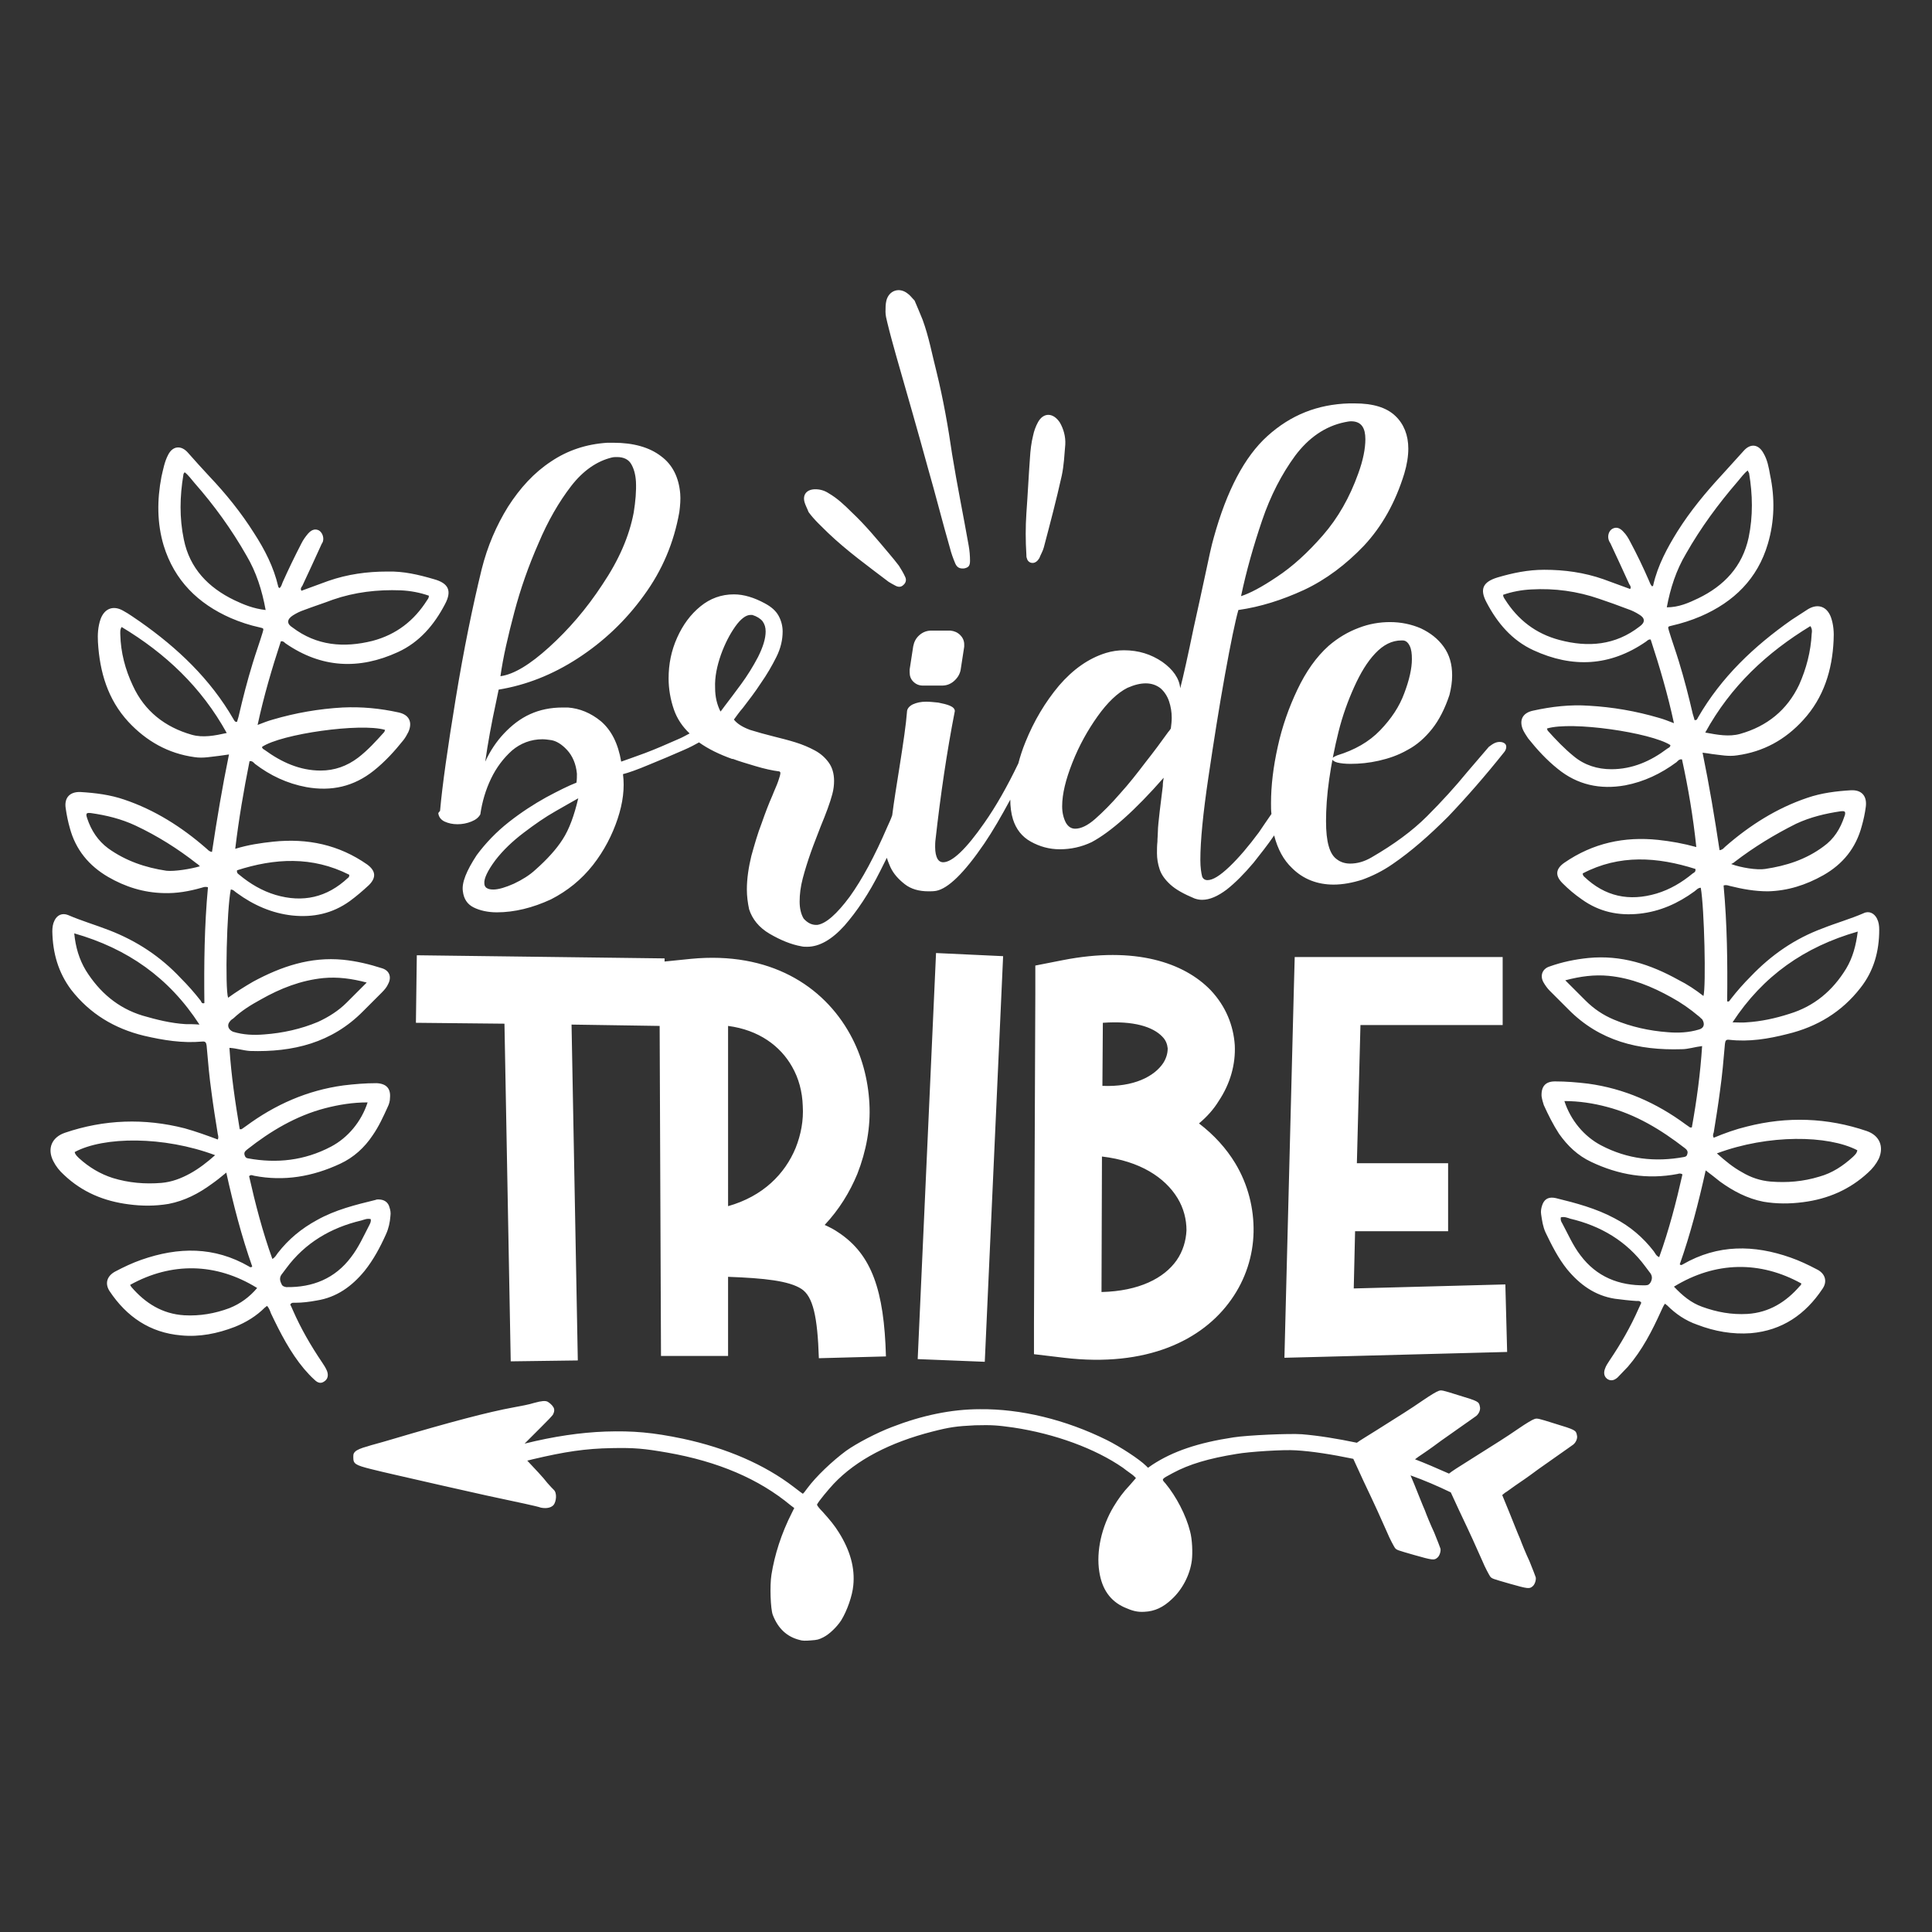
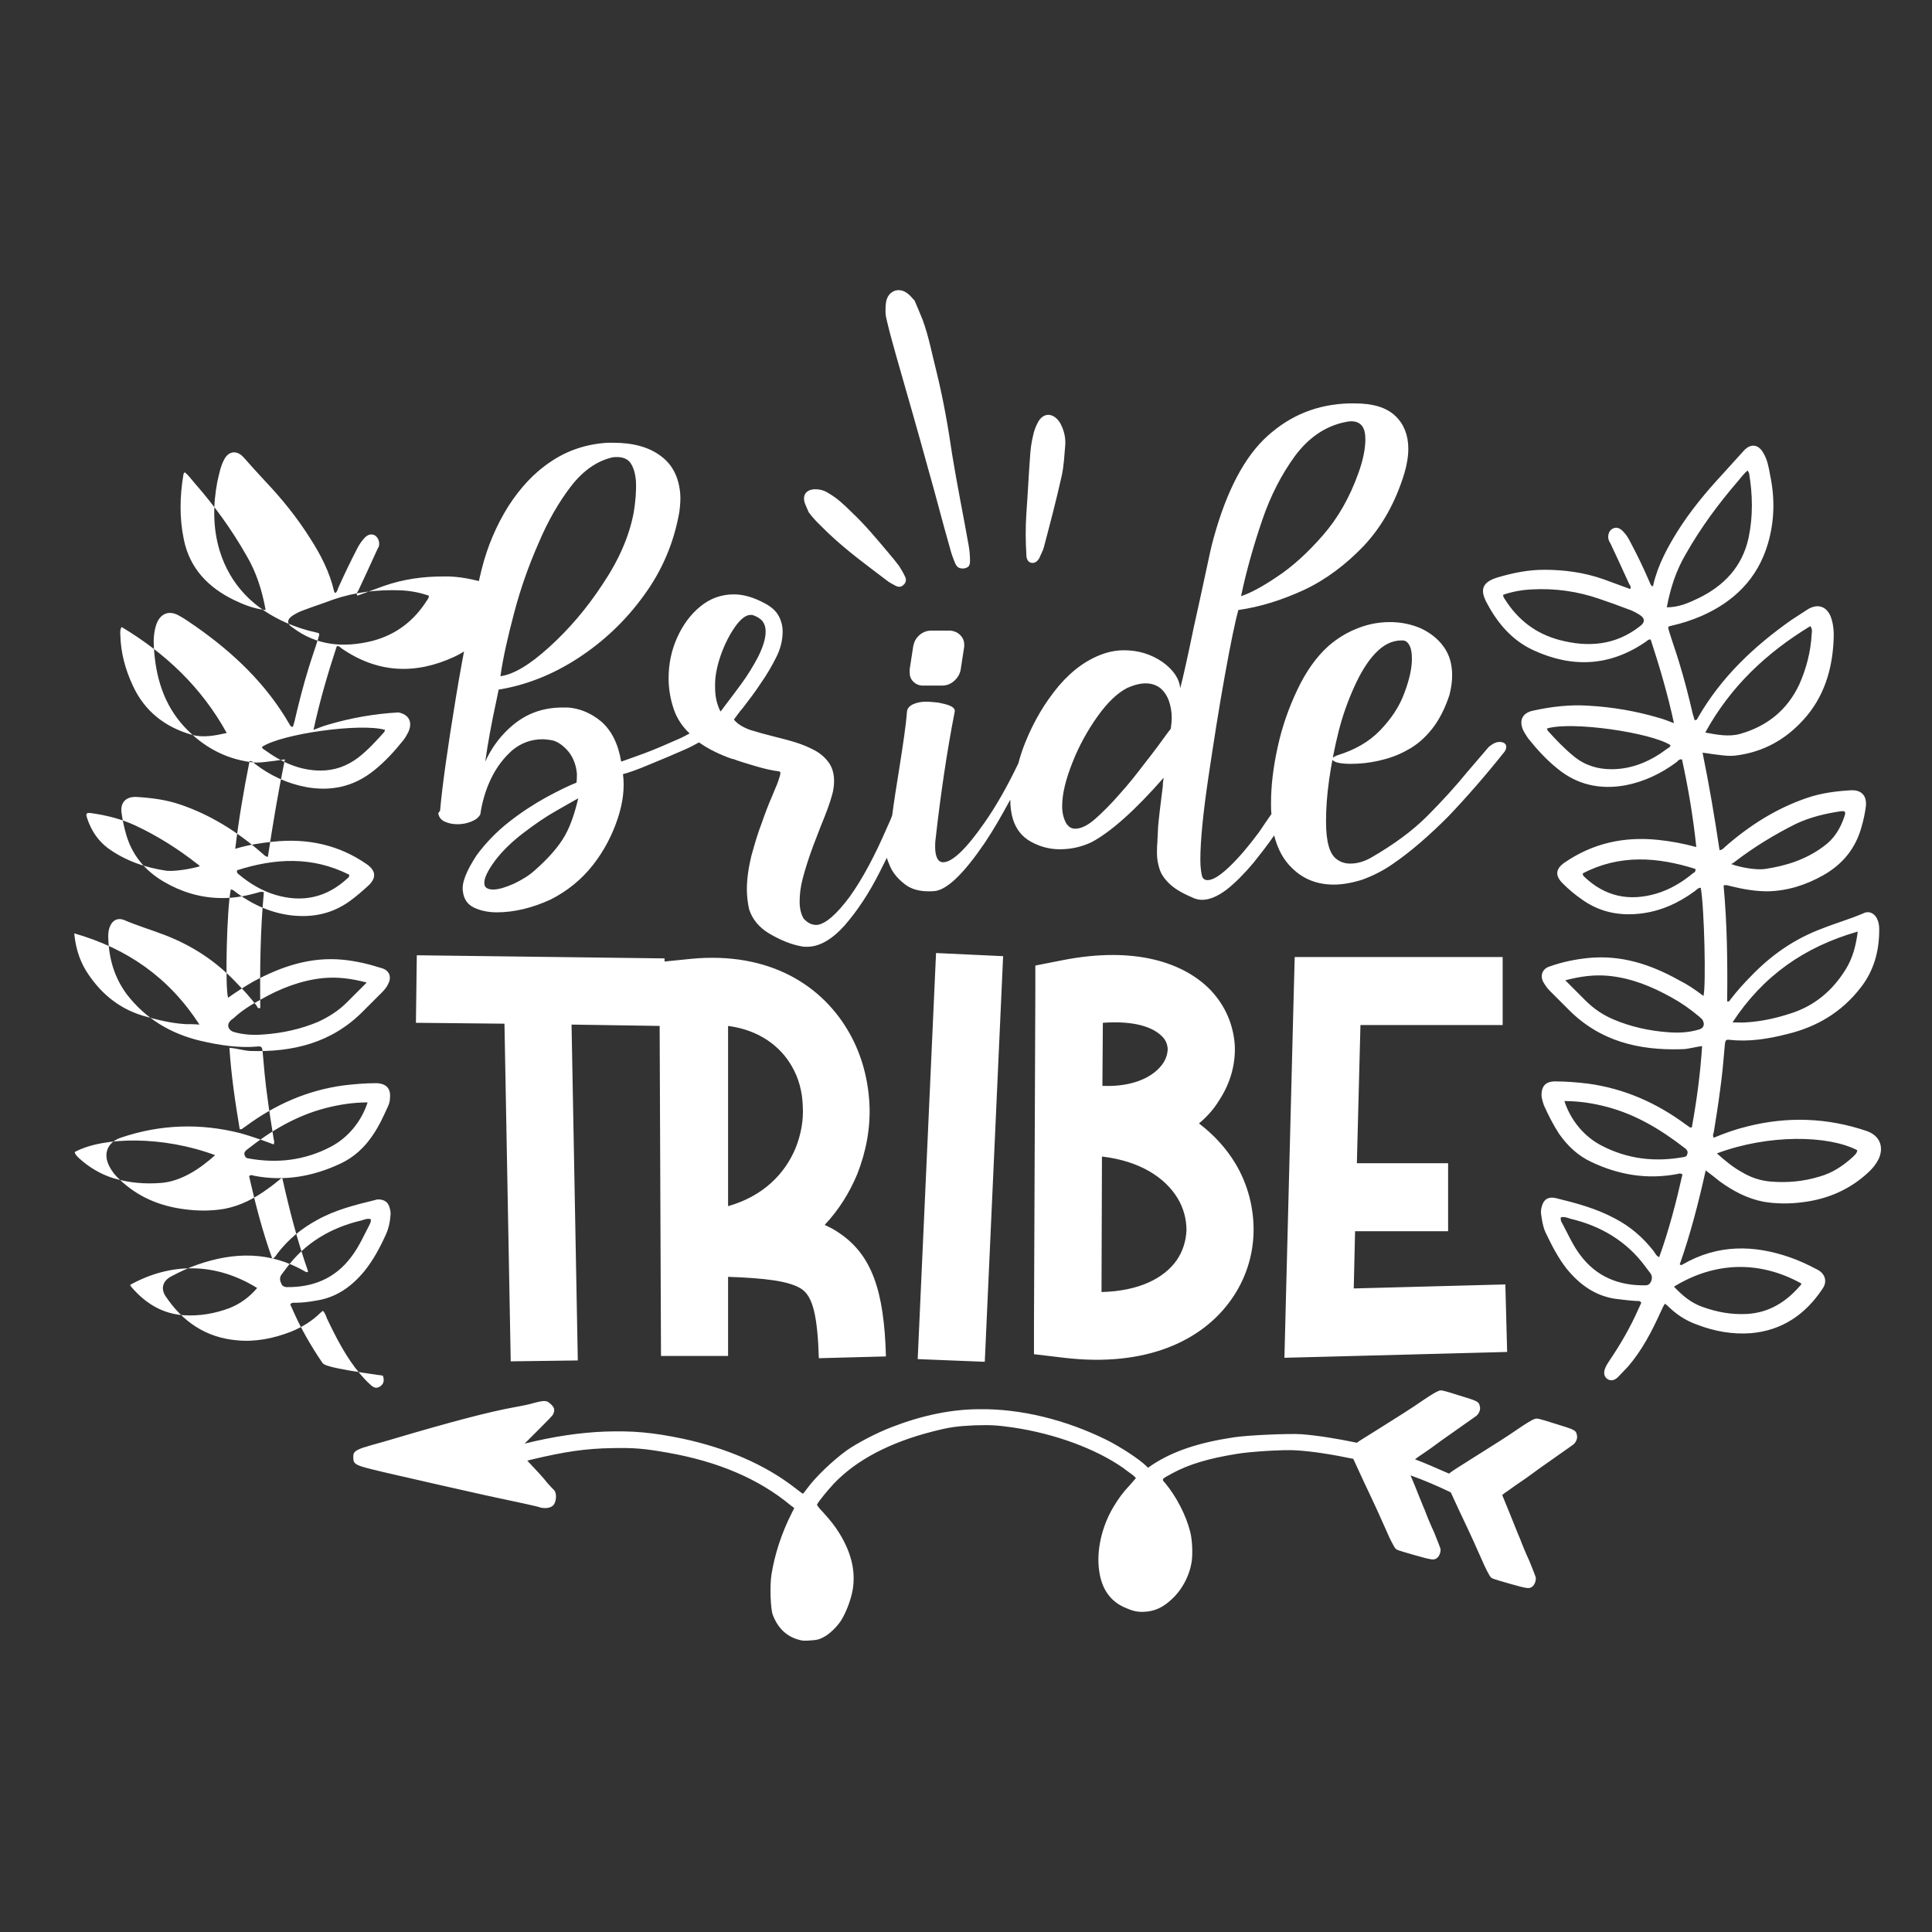
<svg xmlns="http://www.w3.org/2000/svg" version="1.1" id="Layer_1" x="0px" y="0px" viewBox="0 0 432 432" enable-background="new 0 0 432 432" xml:space="preserve">
  <rect x="0" y="0" width="432" height="432" fill="#333333" stroke="none" />
-   <path fill="#FFFFFF" d="M98,181.8c0.1,0.9,0.6,1.5,1.4,1.9c0.9,0.4,1.8,0.6,2.9,0.6c1.1,0,2.1-0.2,3.1-0.6c1-0.4,1.6-0.9,2-1.6  c0.4-2.8,1.2-5.5,2.4-8c1.2-2.5,2.8-4.6,4.7-6.3c1.9-1.6,4.2-2.5,6.8-2.5c0.6,0,1.3,0.1,2,0.2c1.1,0.2,2.3,0.9,3.5,2.2  c1.2,1.3,2,3.1,2.2,5.3c0,0.6,0,1.3-0.1,2c-1.8,0.7-4,1.8-6.8,3.3c-2.7,1.5-5.5,3.3-8.3,5.5c-2.8,2.2-5.2,4.7-7.2,7.4  c-2.3,3.5-3.4,6.2-3.1,8.1c0.2,1.7,1,2.9,2.4,3.6c1.4,0.7,3.2,1.1,5.2,1.1c3.9,0,8-1,12.1-2.9c3.7-1.9,6.8-4.4,9.4-7.7  c2.5-3.2,4.3-6.7,5.5-10.3c1.2-3.6,1.6-6.9,1.2-10c1.2-0.3,3.2-1,5.8-2.1c2.7-1.1,5.3-2.2,7.8-3.3c1.4-0.6,2.5-1.2,3.4-1.7  c2.1,1.5,4.6,2.7,7.4,3.7c0.1,0,0.1,0,0.2,0c1.3,0.5,3,1,5,1.6c2,0.6,3.8,1,5.4,1.2c0.1,0.1,0.2,0.2,0.2,0.3c0,0.4-0.2,1-0.5,1.9  c-0.3,0.9-0.8,1.9-1.3,3.2c-0.8,1.8-1.6,3.9-2.4,6.2c-0.9,2.3-1.6,4.8-2.3,7.3c-0.6,2.5-1,5-1,7.5c0,1.5,0.2,3,0.5,4.4  c0.7,2.2,2.2,4.1,4.6,5.5s4.8,2.4,7.1,2.8c0.4,0.1,0.8,0.1,1.2,0.1c0,0,0.1,0,0.1,0c2.7,0,5.5-1.6,8.3-4.7c2.8-3.2,5.5-7.2,8-12.2  c0.5-1,1-2,1.5-3c0.2,0.7,0.5,1.4,0.8,2.1c0.7,1.5,1.8,2.7,3.2,3.8c1.4,1.1,3.2,1.6,5.3,1.6c0.6,0,1.1,0,1.7-0.1  c2.7-0.5,6.3-4,10.8-10.6c1.9-2.8,3.8-6.1,5.8-9.8c0,1.6,0.2,3.1,0.6,4.4c0.7,2.2,2,3.9,4,5c2,1.1,4.1,1.7,6.5,1.7  c2.4,0,4.8-0.5,7.1-1.6c4.3-2.3,9.7-7.1,16.1-14.4c-0.1,0.6-0.2,1.2-0.2,1.9c-0.2,1.9-0.5,3.8-0.7,5.7c-0.2,1.9-0.4,3.4-0.4,4.5  c0,0.7-0.1,1.4-0.1,2.2c-0.1,0.9-0.1,1.7-0.1,2.6c0,1.2,0.2,2.4,0.6,3.6c0.4,1.2,1.2,2.3,2.4,3.4c1.2,1.1,3,2.1,5.4,3.1  c0.6,0.2,1.1,0.3,1.7,0.3c1.7,0,3.5-0.8,5.5-2.3c1.9-1.5,3.9-3.5,6-6c1.5-1.9,3.1-3.9,4.6-6.1c0.8,3.1,2.1,5.5,4,7.3  c2.5,2.5,5.7,3.7,9.3,3.7c2,0,4.2-0.4,6.4-1.1c2.2-0.8,4.5-1.9,6.8-3.5c4.1-2.8,8.2-6.4,12.4-10.6c4.1-4.3,8.3-9.1,12.6-14.5  c0.3-0.4,0.4-0.8,0.4-1.1c0-0.3-0.1-0.6-0.4-0.8c-0.3-0.2-0.6-0.3-1.1-0.3c-0.4,0-0.8,0.1-1.2,0.3c-0.4,0.2-0.8,0.5-1.2,0.8  c-1.6,1.9-3.2,3.7-4.8,5.6c-2.7,3.3-5.7,6.6-9,9.9c-3.3,3.3-7.4,6.3-12.4,9.2c-1.7,1-3.3,1.4-4.8,1.4c-1.1,0-2.1-0.3-2.9-0.9  c-0.9-0.6-1.5-1.6-1.9-3c-0.4-1.4-0.6-3.2-0.6-5.6c0-2.7,0.2-5.8,0.7-9.3c0.5-3.5,1.2-7.1,2.1-10.7c0.9-3.6,2.1-6.9,3.5-10  c1.4-3.1,2.9-5.6,4.7-7.5c1.8-1.9,3.7-2.9,5.9-2.9h0.2c0.7,0,1.2,0.4,1.6,1.2c0.4,0.8,0.5,1.8,0.5,3c0,2.1-0.6,4.7-1.7,7.6  c-1.1,3-2.9,5.7-5.4,8.3c-2.5,2.6-5.7,4.4-9.6,5.6c-0.7,0.3-1.1,0.5-1.1,0.8c0,0.3,0.4,0.6,1.1,0.8c0.8,0.2,1.8,0.3,3,0.3  c2,0,4.1-0.2,6.3-0.7c2.2-0.5,4.3-1.2,6.4-2.4c2.1-1.1,3.9-2.7,5.5-4.7c1.6-2,2.9-4.6,3.9-7.6c0.4-1.6,0.6-3,0.6-4.4  c0-2.5-0.6-4.6-1.9-6.4c-1.3-1.8-3-3.1-5.1-4.1c-2.1-0.9-4.4-1.4-6.9-1.4c-2.3,0-4.7,0.4-7,1.3c-2.4,0.9-4.6,2.2-6.7,4  c-2.8,2.5-5.1,5.8-7,9.8c-1.9,4-3.4,8.2-4.4,12.8c-1,4.5-1.5,8.7-1.5,12.6c0,0.8,0,1.7,0.1,2.4c-1,1.4-1.9,2.8-2.8,4.1  c-2.3,3.1-4.5,5.7-6.6,7.7c-2.1,2-3.7,3-4.9,3c-0.6,0-1-0.3-1.2-0.8c-0.2-0.8-0.4-2-0.4-3.7c0-4.3,0.6-10.4,1.8-18.5  c1.2-8.1,2.4-15.7,3.7-22.9c1.3-7.2,2.3-12,3-14.5c4.9-0.7,9.7-2.2,14.7-4.5c4.9-2.3,9.4-5.7,13.4-9.9c4-4.3,7-9.6,9-16.1  c0.6-2,0.9-3.9,0.9-5.6c0-3-1-5.5-2.9-7.3c-2-1.9-5-2.8-9.1-2.8l-1.2,0c-7.1,0.2-13.1,2.6-18.3,7.3c-5.1,4.6-9.1,12.2-12,22.7  c-0.5,1.7-1.1,4.5-1.9,8.3c-0.8,3.8-1.7,7.8-2.6,11.9c-1.3,6.3-2.3,10.8-3,13.5c-0.2-2.2-1.6-4.2-4-5.9c-2.5-1.7-5.3-2.6-8.6-2.6  c-1.3,0-2.7,0.2-4,0.6c-3.9,1.2-7.4,3.7-10.5,7.3c-3.1,3.7-5.6,7.9-7.5,12.6c-0.7,1.7-1.2,3.3-1.6,4.8c-2.5,5.2-5,9.6-7.6,13.3  c-4.1,5.9-7.2,8.8-9.2,8.8c-0.6,0-1-0.3-1.3-0.8c-0.3-0.6-0.5-1.4-0.5-2.6c0-0.5,0-1.1,0.1-1.8c1.1-9.8,2.5-19.4,4.3-28.6  c0-0.5-0.4-0.9-1.1-1.2c-0.7-0.3-1.6-0.5-2.6-0.7c-1-0.1-1.9-0.2-2.7-0.2c-1.2,0-2.1,0.2-3,0.6c-0.8,0.4-1.3,1-1.3,1.7  c-0.2,2.7-0.8,6.8-1.7,12.5c-0.6,3.8-1.2,7.4-1.6,10.6c-0.3,0.9-0.7,1.7-1.1,2.6c-2.8,6.5-5.6,11.7-8.4,15.6c-2.9,3.9-5.3,6-7.2,6.3  c-1.2,0.1-2.2-0.4-3.1-1.4c-0.6-1-0.9-2.3-0.9-3.8c0-1.6,0.2-3.3,0.7-5.2c0.5-1.9,1.1-3.8,1.8-5.8c0.7-2,1.5-3.9,2.2-5.8  c1.2-2.9,2.1-5.3,2.6-7.2c0.3-1.1,0.4-2.1,0.4-3c0-1.6-0.4-3-1.2-4.1s-1.8-2-3.1-2.7c-1.3-0.7-2.7-1.3-4.3-1.8  c-1.6-0.5-3.2-0.9-4.8-1.3c-2-0.5-3.8-1-5.4-1.5c-1.6-0.6-2.8-1.3-3.6-2.3c0.6-0.8,1.2-1.7,2-2.6c1.3-1.7,2.7-3.5,4-5.5  c1.4-2,2.5-3.9,3.5-5.9c1-2,1.4-3.9,1.4-5.7c0-1.2-0.3-2.4-0.9-3.5c-0.6-1.1-1.6-2-3.1-2.8c-2.4-1.3-4.7-2-6.9-2  c-2.8,0-5.3,0.9-7.5,2.7c-2.2,1.8-3.9,4.1-5.2,7s-1.9,5.9-1.9,9.1c0,2.3,0.4,4.7,1.2,7c0.7,2,1.9,3.8,3.5,5.3  c-0.8,0.4-1.6,0.9-2.6,1.3c-2.5,1.1-5,2.2-7.4,3.1c-2.4,0.9-4.2,1.5-5.3,1.9c-0.7-4.1-2.2-7-4.5-9c-2.3-1.9-4.8-2.9-7.4-3.1l-1.2,0  c-2.7,0-5.1,0.5-7.3,1.5c-2.2,1-4.1,2.5-5.8,4.3c-1.7,1.8-3.1,3.9-4.2,6.3c0.6-4.2,1.4-8.6,2.4-13.2c0.2-1,0.4-2,0.6-2.9  c6.1-1,12-3.3,17.7-7c5.7-3.7,10.7-8.4,14.8-14.1c4.1-5.6,6.7-11.8,7.9-18.6c0.2-1.5,0.3-2.9,0.2-4.1c-0.3-3.6-1.7-6.5-4.3-8.4  c-2.6-2-6.2-3-10.6-3l-1.4,0c-4.7,0.3-8.9,1.7-12.6,4.2c-3.8,2.5-6.9,5.9-9.6,10.1c-2.6,4.2-4.6,8.8-5.9,14c-2,8.2-4,17.9-5.8,28.9  c-1.8,11-3,19.4-3.5,25.1L98,181.8z M282.2,116.4c1.9-5.6,4.4-10.4,7.4-14.5c3-4,6.7-6.6,11.1-7.5c0.5-0.1,1-0.2,1.4-0.2  c1.2,0,2,0.4,2.5,1.1c0.5,0.7,0.7,1.7,0.7,2.9c0,2.1-0.5,4.7-1.6,7.7c-1.9,5.3-4.5,9.9-7.9,13.8c-3.4,3.9-6.8,7-10.3,9.3  c-3.4,2.3-6.1,3.7-8,4.3C278.7,127.6,280.3,122,282.2,116.4z M239.8,170.5c1.5-3.8,3.4-7.2,5.6-10.3c2.2-3.1,4.5-5.3,6.7-6.4  c1.6-0.7,2.9-1,4.1-1c1.3,0,2.4,0.4,3.3,1.1c0.8,0.7,1.5,1.7,1.9,2.9c0.4,1.2,0.6,2.4,0.6,3.7c0,0.8-0.1,1.6-0.2,2.4  c-0.2,0.3-0.4,0.6-0.6,0.8c-1.5,2.1-3.2,4.4-5.1,6.8c-1.9,2.5-3.7,4.8-5.7,7c-1.9,2.2-3.8,4.1-5.5,5.6c-1.7,1.5-3.2,2.2-4.5,2.2  c-0.9,0-1.6-0.5-2.1-1.4c-0.5-1-0.8-2.2-0.8-3.6C237.5,177.5,238.3,174.3,239.8,170.5z M161.2,146.4c0.9-2.5,2-4.6,3.2-6.3  c1.2-1.7,2.4-2.6,3.4-2.6c0.1,0,0.3,0,0.4,0c1,0.3,1.8,0.8,2.3,1.4c0.5,0.7,0.7,1.4,0.7,2.3c0,1.6-0.6,3.5-1.7,5.7  c-1.1,2.1-2.4,4.2-3.8,6.1c-1.4,1.9-2.6,3.5-3.6,4.8c-0.4,0.5-0.7,1-1,1.3c-0.8-1.6-1.2-3.3-1.2-5.3  C159.8,151.4,160.3,149,161.2,146.4z M125.8,187.7c-1.4,2.2-3.5,4.5-6.1,6.8c-1.3,1.2-2.9,2.2-4.8,3.1c-1.8,0.8-3.4,1.3-4.6,1.3  c-0.6,0-1.1-0.1-1.4-0.3c-0.4-0.2-0.6-0.6-0.6-1.1c-0.1-1,0.7-2.8,2.5-5.2c1.7-2.2,3.8-4.2,6.3-6.1c2.5-1.9,4.8-3.5,7.1-4.8  c2.3-1.3,4-2.3,5.1-2.9C128.4,182.3,127.3,185.4,125.8,187.7z M115,136.9c1.4-5.3,3.2-10.4,5.4-15.4c2.1-5,4.6-9.3,7.3-12.8  c2.7-3.5,5.8-5.6,9.1-6.4c0.4-0.1,0.8-0.1,1.2-0.1c1.4,0,2.5,0.5,3.1,1.5c0.6,1,1,2.3,1.1,4c0.1,2.1-0.1,4.4-0.5,6.9  c-1,5.3-3.3,10.6-7,16.1c-3.6,5.5-7.6,10.1-11.9,14c-4.3,3.9-7.9,6.1-10.9,6.5C112.5,146.9,113.6,142.2,115,136.9z M214.7,142  c0.6,0.6,0.9,1.3,0.9,2.1l0,0.5l-0.8,5.2c-0.2,1-0.7,1.8-1.5,2.5c-0.8,0.7-1.7,1-2.7,1h-4.2c-0.9,0-1.6-0.3-2.2-0.9  c-0.6-0.6-0.8-1.3-0.8-2.1l0-0.6l0.8-5.2c0.2-1,0.6-1.8,1.4-2.5c0.8-0.7,1.7-1,2.7-1h4.2C213.4,141.1,214.1,141.4,214.7,142z   M147.8,303.2h15v-17.7c8.2,0.3,13.6,0.9,16.4,2.7c2.6,1.7,3.6,6.2,3.9,15.5l15-0.4c-0.4-14.8-3.2-22.8-10.6-27.7  c-1-0.7-2-1.2-3.1-1.7c3.2-3.4,5.6-7.3,7.3-11.4c2-5.1,3-10.5,2.7-15.8c-0.3-5.4-1.7-10.7-4.3-15.4c-6-10.9-18-18.6-35.6-16.9  l-5.9,0.6l0-0.7l-55.4-0.7l-0.2,15.1l19.8,0.2l1.4,75.5l15-0.2l-1.4-75.1l19.7,0.3L147.8,303.2z M162.8,229.4  c6.9,0.9,11.7,4.5,14.3,9.1c1.5,2.6,2.3,5.6,2.4,8.8c0.2,3.2-0.4,6.4-1.6,9.4c-2.4,5.8-7.3,10.8-15.1,13V229.4z M209.3,213.1l15,0.7  l-4.1,90.7l-15-0.6L209.3,213.1z M272.5,246.2c2.6-3.9,3.8-8.2,3.6-12.5c-0.3-4.4-2-8.7-5.4-12.3c-5.9-6.1-16.8-9.9-33.1-6.7  l-6.1,1.2l0,6.2l-0.3,73.9l0,6.8l6.7,0.8c18.5,2.2,31-3.9,37.4-13c3.2-4.5,4.9-9.8,5-15.1c0.1-5.2-1.2-10.6-4.1-15.4  c-2-3.3-4.7-6.3-8.1-8.9C269.9,249.7,271.4,248,272.5,246.2z M246.6,228.7c6.9-0.5,11.2,0.9,13.3,3.1c0.8,0.8,1.1,1.7,1.2,2.6  c0,1.1-0.3,2.2-1,3.3c-2,3-6.6,5.4-13.6,5.1L246.6,228.7z M263.1,281.8c-2.8,4-8.4,6.9-16.8,7.1l0.1-30.3c8.5,1,14.1,4.7,16.9,9.3  c1.4,2.3,2,4.8,2,7.2C265.2,277.4,264.5,279.8,263.1,281.8z M304.2,229.2l-0.8,30.9h20.4v15.2H303l-0.3,12.8l33.9-0.9l0.4,15.1  l-41.9,1.1l-7.9,0.2l0.2-7.9l1.9-74.3l0.2-7.4h46.5v15.2H304.2z M198,69.7c0-0.8,0-1.7,0.2-2.5c0.6-2.3,2.9-3,4.7-1.6  c0.6,0.4,1,1,1.6,1.6c0.6,1.4,1.2,2.8,1.8,4.3c1.4,3.8,2.1,7.7,3.1,11.6c1.5,6.1,2.6,12.3,3.5,18.5c1.1,6.8,2.5,13.6,3.7,20.4  c0.2,1.1,0.3,2.3,0.3,3.4c0,1.2-0.4,1.5-1.3,1.7c-1,0.1-1.6-0.2-2-1.1c-0.5-1.2-0.9-2.3-1.2-3.5c-1.7-5.9-3.2-11.9-4.9-17.8  c-2.3-8.4-4.7-16.7-7.1-25.1c-0.7-2.5-1.4-5-2-7.5C198.2,71.3,198,70.5,198,69.7z M229.5,124c-0.2-3.1-0.2-6.2,0-9.2  c0.3-4.1,0.5-8.3,0.8-12.4c0.1-1.7,0.3-3.4,0.7-5c0.2-1,0.6-2.1,1.1-3c1.2-2.2,3.4-2.2,4.9,0.1c0.8,1.4,1.3,3.1,1.2,4.9  c-0.2,2.3-0.3,4.7-0.8,7c-1.2,5.4-2.6,10.7-4,16c-0.2,0.8-0.7,1.6-1,2.4c-0.2,0.3-0.4,0.6-0.7,0.8c-0.8,0.6-1.9,0.2-2.1-0.8  C229.5,124.6,229.5,124.3,229.5,124z M179.9,112.3c-0.5-1.8,0.6-2.9,2.4-2.9c1.1,0,2.1,0.3,3,0.9c1.9,1.1,3.5,2.6,5.1,4.2  c3.1,2.9,5.8,6.2,8.5,9.4c0.7,0.8,1.4,1.7,2.1,2.6c0.5,0.8,1,1.6,1.4,2.5c0.3,0.6,0.2,1.3-0.4,1.8c-0.5,0.5-1.1,0.5-1.7,0.2  c-0.6-0.3-1.1-0.6-1.6-0.9c-4.6-3.5-9.3-6.9-13.5-10.9c-1.5-1.5-3.1-2.9-4.4-4.7C180.5,113.7,180.1,113,179.9,112.3z M417.4,252.9  c-8.8-3-17.8-3.3-26.8-1c-2.5,0.6-5,1.5-7.4,2.5c-0.3-0.5-0.1-0.9,0-1.2c0.5-3.1,1-6.2,1.4-9.3c0.5-3.5,0.8-7,1.1-10.5  c0.1-0.7,0.2-1,1-0.9c4.4,0.5,8.7-0.2,13-1.3c6.6-1.6,12.1-4.9,16.3-10.3c3-3.8,4.2-8.2,4.2-13c0-0.9-0.1-1.7-0.5-2.5  c-0.6-1.2-1.8-1.8-3-1.2c-3,1.3-6.2,2.2-9.2,3.4c-6.2,2.3-11.4,5.9-16,10.7c-1.6,1.6-3.1,3.3-4.5,5.1c-0.2,0.2-0.3,0.7-0.8,0.5  c0.1-8.6,0-17.3-0.8-25.9c0.6-0.2,1,0,1.4,0.1c2.8,0.7,5.6,1.2,8.5,1.2c4.4-0.1,8.5-1.4,12.4-3.6c4.4-2.5,7.3-6.1,8.6-11  c0.4-1.4,0.7-2.8,0.9-4.3c0.3-2.4-0.9-3.8-3.3-3.7c-3.3,0.2-6.6,0.6-9.8,1.7c-6.8,2.3-12.8,6.1-18.2,10.8c-0.4,0.3-0.6,0.8-1.4,0.9  c-1.1-7.3-2.3-14.5-3.8-21.8c0.9,0.1,1.5,0.2,2.1,0.3c1.8,0.2,3.7,0.6,5.6,0.3c5.9-0.8,10.8-3.5,14.8-7.9c4.6-5,6.5-11.2,6.8-17.8  c0.1-1.8,0-3.5-0.6-5.2c-0.9-2.4-2.9-3.1-5.1-1.8c-1.2,0.8-2.5,1.6-3.7,2.4c-8.4,5.9-15.7,12.8-20.9,21.8c-0.2,0.3-0.2,0.7-0.8,0.6  c-0.1-0.5-0.3-1-0.4-1.4c-0.9-3.9-1.9-7.8-3.1-11.7c-0.7-2.3-1.5-4.5-2.2-6.8c-0.3-1-0.3-1,0.6-1.2c2.2-0.5,4.4-1.2,6.5-2.1  c7.4-3.2,12.7-8.4,15-16.2c1.5-5.1,1.6-10.2,0.5-15.4c-0.3-1.7-0.6-3.4-1.5-4.9c-1.1-2-2.9-2.2-4.4-0.5c-1.6,1.8-3.2,3.5-4.8,5.3  c-3.7,4-7.1,8.1-10,12.7c-2.3,3.7-4.4,7.6-5.4,11.9c0,0.2-0.1,0.4-0.3,0.4c-0.4-0.4-0.5-0.9-0.7-1.3c-1.3-3-2.7-5.9-4.2-8.7  c-0.4-0.8-0.9-1.6-1.5-2.2c-0.8-0.9-1.6-1.1-2.4-0.7c-0.8,0.4-1.2,1.5-0.9,2.5c0.1,0.3,0.2,0.5,0.4,0.8c1.4,3,2.8,6,4.2,9.1  c0.2,0.3,0.5,0.7,0.2,1.1c-2-0.7-4-1.5-6-2.2c-4.3-1.5-8.7-2.1-13.2-2.1c-3.6,0-7,0.7-10.4,1.7c-3.3,1-4.1,2.6-2.5,5.6  c2.4,4.6,5.7,8.5,10.5,10.7c8.7,4,17.1,3.6,25.1-1.9c0.3-0.2,0.6-0.6,1.1-0.5c2,6.1,3.8,12.2,5.2,18.7c-1.3-0.5-2.3-0.9-3.4-1.2  c-5.1-1.5-10.3-2.4-15.6-2.7c-4.2-0.3-8.4,0.2-12.5,1.1c-2.4,0.5-3.2,2.2-2.2,4.4c0.3,0.6,0.7,1.2,1.1,1.8c2,2.5,4.1,4.8,6.6,6.8  c4.4,3.6,9.5,4.7,15.1,3.7c4.2-0.8,8-2.6,11.5-5.2c0.3-0.3,0.6-0.7,1.2-0.6c1.4,6.4,2.5,12.9,3.2,19.6c-2.9-0.8-5.7-1.3-8.5-1.6  c-7.6-0.8-14.6,0.7-21,5.1c-2,1.4-2.1,2.9-0.4,4.6c1.3,1.3,2.7,2.5,4.3,3.6c3.9,2.8,8.2,3.7,12.9,3.2c4.6-0.5,8.6-2.3,12.3-5  c0.4-0.3,0.8-0.8,1.4-0.8c0.8,4.5,1.2,22.1,0.6,24.2c-1.8-1.4-3.6-2.6-5.6-3.6c-6.3-3.5-12.8-5.6-20.1-4.9c-3,0.3-5.9,0.9-8.7,1.9  c-1.6,0.5-2.2,2-1.4,3.5c0.4,0.7,0.9,1.4,1.4,1.9c1.4,1.4,2.8,2.8,4.2,4.2c7,7.1,15.7,9.2,25.3,8.9c1.5,0,2.9-0.5,4.6-0.7  c-0.4,6.2-1.2,12.1-2.3,18.2c-0.3,0-0.4,0-0.4,0c-0.3-0.2-0.7-0.5-1-0.7c-6.5-4.8-13.7-8-21.8-9.1c-2.5-0.3-4.9-0.5-7.4-0.5  c-2.1,0-3.1,1.1-3,3.3c0.1,0.7,0.3,1.4,0.5,2c1,2.2,2.1,4.4,3.4,6.4c1.9,2.7,4.2,4.9,7.2,6.3c6.1,2.9,12.5,4,19.3,2.7  c0.3-0.1,0.7-0.2,1.1,0.1c-1.4,6.2-3,12.4-5.2,18.5c-0.7-0.3-0.9-0.9-1.2-1.3c-2.4-3.1-5.3-5.6-8.8-7.4c-4.1-2.2-8.6-3.4-13.1-4.5  c-0.2,0-0.4-0.1-0.6-0.1c-1.3-0.1-2.1,0.5-2.5,1.8c-0.2,0.6-0.3,1.3-0.2,1.9c0.2,1.4,0.4,2.8,1,4.1c1.4,2.9,2.8,5.7,4.8,8.2  c2.8,3.4,6.2,5.9,10.7,6.6c1.6,0.2,3.2,0.4,4.8,0.5c0.4,0,0.8-0.1,1.1,0.4c-0.2,0.4-0.4,0.9-0.6,1.3c-1.8,4.1-4,7.9-6.5,11.6  c-0.4,0.6-0.8,1.2-1,1.8c-0.4,1-0.2,1.9,0.6,2.4c0.7,0.4,1.4,0.3,2.2-0.4c0.8-0.8,1.5-1.6,2.3-2.4c3.2-3.7,5.4-8,7.4-12.4  c0.3-0.6,0.5-1.2,0.9-1.7c0.2,0.2,0.4,0.3,0.5,0.4c1.9,1.9,4.1,3.4,6.7,4.3c3.9,1.5,7.9,2.2,12,1.9c7-0.6,12.2-4.2,16-9.9  c1.2-1.7,0.6-3.5-1.3-4.4c-1.9-1-3.8-1.9-5.8-2.6c-8.2-2.9-16.3-3-24.1,1.5c-0.2,0.1-0.4,0.3-0.7,0c2.4-6.8,4.2-13.8,5.8-21  c1.2,0.9,2.2,1.7,3.2,2.5c2.9,2.1,6.1,3.8,9.7,4.5c2.9,0.5,5.9,0.5,8.9,0.1c5.5-0.7,10.4-2.8,14.5-6.6c1-0.9,1.8-1.9,2.4-3.1  C421.3,256.4,420.3,253.9,417.4,252.9z M415.4,208.3c-0.4,3.1-1.1,5.8-2.6,8.3c-3,4.9-7.1,8.4-12.7,10.1c-3.1,1-6.3,1.7-9.6,1.9  c-0.9,0.1-1.9,0-3.1,0C394.2,218.2,403.5,211.7,415.4,208.3z M387.9,192.7c4.3-3.3,8.9-6.1,13.7-8.5c3.2-1.5,6.6-2.3,10-2.8  c0.3,0,0.6-0.1,0.9,0.1c0.2,0.4,0,0.8-0.1,1.1c-0.9,2.7-2.3,5-4.7,6.7c-3.9,2.9-8.3,4.3-13,5c-1.8,0.3-5.5-0.3-7.6-1.1  C387.5,193,387.7,192.9,387.9,192.7z M404.8,140c0.4,0.6,0.4,1.1,0.3,1.7c-0.2,4-1.2,7.8-2.8,11.4c-2.7,5.7-7.2,9.3-13.2,11  c-2.5,0.7-5.1,0.2-7.8-0.3C387,153.4,395.1,145.9,404.8,140z M366.6,140.1c-5.4,4.2-11.5,4.7-17.9,3c-5.3-1.4-9.3-4.5-12.2-9.1  c-0.2-0.3-0.4-0.6-0.4-1c2-0.7,4.2-1.1,6.3-1.2c5.2-0.3,10.3,0.4,15.2,2.1c2.1,0.7,4.3,1.5,6.4,2.3c0.9,0.3,1.7,0.7,2.5,1.2  C367.9,138.2,367.9,139.2,366.6,140.1z M377,123.8c3.3-5.8,7.2-11.1,11.6-16.2c0.7-0.8,1.3-1.7,2.2-2.4c0.1,0.3,0.2,0.4,0.3,0.6  c0.8,4.8,0.9,9.6-0.1,14.4c-1.4,6.5-5.5,10.8-11.3,13.6c-2.1,1-4.3,2-7,2C373.5,131.5,374.8,127.5,377,123.8z M372.8,167.4  c-3.7,2.8-7.8,4.6-12.5,4.6c-3.1,0-6-0.9-8.4-2.9c-2.1-1.7-4-3.7-5.8-5.7c-0.1-0.1-0.1-0.3-0.2-0.5c5.5-1.7,23.2,0.9,27.6,3.7  C373.5,167.1,373.1,167.2,372.8,167.4z M378.5,195.3c-2.4,2-5.1,3.6-8.1,4.5c-6.1,1.8-11.5,0.7-16.2-3.8c-0.1-0.1-0.3-0.3-0.3-0.7  c8.2-4.3,16.7-3.7,25.2-1C379.2,195,378.8,195.1,378.5,195.3z M369.1,286.7c-0.3,0.5-0.6,0.7-1.2,0.7c-5.9,0.1-10.9-1.9-14.5-6.7  c-1.7-2.2-2.8-4.8-4.1-7.2c-0.2-0.3-0.4-0.7-0.3-1.3c0.8-0.2,1.5,0.1,2.1,0.3c6.8,1.6,12.6,5,16.8,10.7c0.3,0.4,0.6,0.8,0.9,1.2  C369.5,285.2,369.5,285.9,369.1,286.7z M402.8,287c-0.1,0.2-0.1,0.4-0.3,0.5c-3.1,3.6-6.9,6-11.8,6.3c-3.5,0.2-6.8-0.4-10.1-1.6  c-2.5-0.9-4.4-2.5-6.3-4.5C383.6,282,393.6,281.9,402.8,287z M377.3,258c-0.1,0.4-0.2,0.6-0.7,0.7c-6.5,1.2-12.7,0.5-18.6-2.6  c-3.8-2-6.8-5.6-8.2-9.9c3.3,0,6.5,0.5,9.5,1.3c6.5,1.7,12.1,5.1,17.4,9.2C377.1,257,377.5,257.4,377.3,258z M379.9,230.2  c-2.3,0.7-4.7,0.8-7,0.6c-4.1-0.3-8.2-1.2-12-2.8c-2.4-1-4.5-2.4-6.4-4.3c-1.4-1.4-2.8-2.8-4.5-4.5c3.4-0.9,6.5-1.3,9.7-1  c5.1,0.5,9.7,2.4,14,4.8c2.2,1.2,4.2,2.6,6.1,4.2c0.3,0.2,0.5,0.5,0.8,0.7C381.3,229,381,229.9,379.9,230.2z M414.3,258.7  c-2.2,2-4.6,3.6-7.5,4.4c-3.6,1.1-7.2,1.4-10.9,1.1c-2.3-0.2-4.4-0.9-6.4-2.1c-2-1.1-3.7-2.5-5.6-4.2c11.5-4.3,24.9-4.1,31.4-0.7  C415.2,257.9,414.7,258.3,414.3,258.7z M72,304.6c-2.5-3.7-4.7-7.5-6.5-11.6c-0.2-0.5-0.4-0.9-0.6-1.3c0.3-0.5,0.7-0.4,1.1-0.4  c1.6,0,3.2-0.2,4.8-0.5c4.5-0.7,7.9-3.2,10.7-6.6c2-2.5,3.5-5.3,4.8-8.2c0.6-1.3,0.9-2.7,1-4.1c0.1-0.7,0-1.3-0.2-1.9  c-0.3-1.2-1.2-1.8-2.5-1.8c-0.2,0-0.4,0-0.6,0.1c-4.5,1.1-9,2.2-13.1,4.5c-3.5,1.9-6.4,4.3-8.8,7.4c-0.3,0.4-0.6,1-1.2,1.3  c-2.2-6.1-3.8-12.3-5.2-18.5c0.4-0.4,0.7-0.2,1.1-0.1c6.7,1.3,13.1,0.2,19.3-2.7c3-1.4,5.4-3.6,7.2-6.3c1.4-2,2.4-4.2,3.4-6.4  c0.3-0.6,0.5-1.3,0.5-2c0.2-2.1-0.8-3.2-3-3.3c-2.5,0-4.9,0.2-7.4,0.5c-8.1,1.1-15.3,4.3-21.8,9.1c-0.3,0.2-0.7,0.5-1,0.7  c-0.1,0-0.2,0-0.4,0c-1-6-1.9-12-2.3-18.2c1.6,0.1,3.1,0.6,4.6,0.7c9.6,0.3,18.3-1.8,25.3-8.9c1.4-1.4,2.8-2.8,4.2-4.2  c0.6-0.6,1.1-1.2,1.4-1.9c0.8-1.5,0.3-3-1.4-3.5c-2.8-0.9-5.7-1.6-8.7-1.9c-7.3-0.7-13.8,1.5-20.1,4.9c-1.9,1.1-3.8,2.3-5.6,3.6  c-0.7-2.1-0.3-19.7,0.6-24.2c0.6,0,0.9,0.5,1.4,0.8c3.7,2.7,7.8,4.5,12.3,5c4.7,0.5,9-0.4,12.9-3.2c1.5-1.1,2.9-2.3,4.3-3.6  c1.7-1.7,1.5-3.2-0.4-4.6c-6.3-4.4-13.3-5.9-21-5.1c-2.8,0.3-5.6,0.7-8.5,1.6c0.8-6.7,1.9-13.1,3.2-19.6c0.6-0.1,0.9,0.3,1.2,0.6  c3.4,2.6,7.2,4.4,11.5,5.2c5.6,1,10.6-0.1,15.1-3.7c2.5-2,4.6-4.3,6.6-6.8c0.4-0.5,0.8-1.2,1.1-1.8c1-2.2,0.2-3.9-2.2-4.4  c-4.1-0.9-8.2-1.3-12.5-1.1c-5.3,0.3-10.5,1.2-15.6,2.7c-1.1,0.3-2.1,0.7-3.4,1.2c1.4-6.5,3.2-12.6,5.2-18.7  c0.6-0.1,0.8,0.3,1.1,0.5c8,5.5,16.4,5.9,25.1,1.9c4.8-2.2,8.1-6.1,10.5-10.7c1.6-3,0.8-4.7-2.5-5.6c-3.4-1-6.8-1.8-10.4-1.7  c-4.5,0-8.9,0.6-13.2,2.1c-2,0.7-4,1.5-6,2.2c-0.3-0.5,0-0.8,0.2-1.1c1.4-3,2.8-6,4.2-9.1c0.1-0.3,0.3-0.5,0.4-0.8  c0.3-1-0.2-2.1-0.9-2.5c-0.8-0.4-1.6-0.2-2.4,0.7c-0.6,0.7-1.1,1.4-1.5,2.2c-1.5,2.9-2.9,5.8-4.2,8.7c-0.2,0.5-0.3,1-0.7,1.3  c-0.2-0.1-0.3-0.3-0.3-0.4c-1-4.3-3-8.2-5.4-11.9c-2.9-4.6-6.3-8.8-10-12.7c-1.6-1.7-3.2-3.5-4.8-5.3c-1.5-1.7-3.4-1.5-4.4,0.5  c-0.8,1.5-1.1,3.2-1.5,4.9c-1,5.2-1,10.4,0.5,15.4c2.4,7.8,7.7,13,15,16.2c2.1,0.9,4.2,1.6,6.5,2.1c0.9,0.2,0.9,0.2,0.6,1.2  c-0.7,2.3-1.5,4.5-2.2,6.8c-1.2,3.9-2.2,7.8-3.1,11.7c-0.1,0.5-0.3,1-0.4,1.4c-0.5,0.1-0.6-0.3-0.8-0.6c-5.2-9-12.5-15.9-20.9-21.8  c-1.2-0.8-2.4-1.7-3.7-2.4c-2.2-1.3-4.2-0.6-5.1,1.8c-0.6,1.7-0.7,3.5-0.6,5.2c0.4,6.7,2.2,12.8,6.8,17.8c4,4.3,8.9,7.1,14.8,7.9  c1.9,0.3,3.7-0.1,5.6-0.3c0.6-0.1,1.3-0.2,2.1-0.3c-1.5,7.3-2.7,14.5-3.8,21.8c-0.7-0.1-1-0.6-1.4-0.9c-5.4-4.7-11.4-8.5-18.2-10.8  c-3.2-1.1-6.5-1.5-9.8-1.7c-2.4-0.1-3.7,1.3-3.3,3.7c0.2,1.4,0.5,2.9,0.9,4.3c1.3,4.9,4.3,8.5,8.6,11c3.8,2.2,7.9,3.5,12.4,3.6  c2.9,0.1,5.7-0.4,8.5-1.2c0.4-0.1,0.7-0.3,1.4-0.1c-0.8,8.6-0.9,17.2-0.8,25.9c-0.6,0.2-0.7-0.3-0.8-0.5c-1.4-1.8-2.9-3.5-4.5-5.1  c-4.5-4.8-9.8-8.3-16-10.7c-3.1-1.2-6.2-2.1-9.2-3.4c-1.3-0.5-2.4,0-3,1.2c-0.4,0.8-0.5,1.6-0.5,2.5c0.1,4.8,1.3,9.1,4.2,13  c4.2,5.4,9.7,8.7,16.3,10.3c4.3,1,8.6,1.7,13,1.3c0.8-0.1,0.9,0.3,1,0.9c0.3,3.5,0.6,7,1.1,10.5c0.4,3.1,0.9,6.2,1.4,9.3  c0.1,0.4,0.2,0.8,0,1.2c-2.4-0.9-4.9-1.8-7.4-2.5c-9-2.3-18-2-26.8,1c-2.9,1-4,3.5-2.6,6.3c0.6,1.2,1.4,2.2,2.4,3.1  c4.1,3.9,9,5.9,14.5,6.6c3,0.4,5.9,0.4,8.9-0.1c3.6-0.7,6.7-2.3,9.7-4.5c1-0.7,2-1.5,3.2-2.5c1.6,7.2,3.4,14.2,5.8,21  c-0.3,0.3-0.6,0.1-0.7,0c-7.8-4.5-15.8-4.4-24.1-1.5c-2,0.7-3.9,1.6-5.8,2.6c-1.9,1-2.4,2.7-1.3,4.4c3.8,5.7,9,9.3,16,9.9  c4.1,0.4,8.1-0.4,12-1.9c2.5-1,4.8-2.4,6.7-4.3c0.1-0.1,0.3-0.2,0.5-0.4c0.5,0.5,0.7,1.2,0.9,1.7c2.1,4.4,4.3,8.7,7.4,12.4  c0.7,0.8,1.5,1.7,2.3,2.4c0.8,0.8,1.5,0.9,2.2,0.4c0.8-0.5,1-1.4,0.6-2.4C72.8,305.8,72.4,305.2,72,304.6z M78.1,195.6  c0,0.4-0.1,0.6-0.3,0.7c-4.7,4.4-10.1,5.6-16.2,3.8c-3-0.9-5.7-2.5-8.1-4.5c-0.2-0.2-0.6-0.3-0.5-1  C61.4,191.9,69.8,191.4,78.1,195.6z M86.1,163.2c-0.1,0.2-0.1,0.4-0.2,0.5c-1.8,2-3.6,4-5.8,5.7c-2.5,1.9-5.3,2.9-8.4,2.9  c-4.7,0-8.8-1.9-12.5-4.6c-0.3-0.2-0.6-0.3-0.6-0.7C62.9,164.1,80.6,161.6,86.1,163.2z M65.5,137.6c0.8-0.5,1.6-0.9,2.5-1.2  c2.1-0.8,4.3-1.5,6.4-2.3c4.9-1.7,10-2.3,15.2-2.1c2.2,0.1,4.3,0.5,6.3,1.2c0,0.5-0.2,0.7-0.4,1c-2.9,4.6-6.9,7.7-12.2,9.1  c-6.4,1.6-12.5,1.1-17.9-3C64.1,139.5,64.1,138.5,65.5,137.6z M52.4,134.2c-5.8-2.8-10-7.1-11.3-13.6c-1-4.8-0.9-9.6-0.1-14.4  c0-0.2,0.1-0.4,0.3-0.6c0.9,0.7,1.5,1.6,2.2,2.4c4.4,5,8.3,10.4,11.6,16.2c2.2,3.7,3.5,7.8,4.3,12.2  C56.7,136.1,54.5,135.2,52.4,134.2z M42.9,164.3c-6-1.7-10.6-5.3-13.2-11c-1.7-3.6-2.7-7.4-2.8-11.4c0-0.5-0.1-1.1,0.3-1.7  c9.8,5.9,17.8,13.4,23.5,23.7C48,164.5,45.4,165,42.9,164.3z M37.2,194.7c-4.7-0.7-9.1-2.2-13-5c-2.3-1.7-3.8-4-4.7-6.7  c-0.1-0.4-0.3-0.7-0.1-1.1c0.3-0.2,0.6-0.1,0.9-0.1c3.5,0.5,6.8,1.3,10,2.8c4.9,2.3,9.5,5.2,13.7,8.5c0.2,0.1,0.4,0.3,0.7,0.6  C42.7,194.3,39,194.9,37.2,194.7z M41.5,229c-3.3-0.2-6.5-1-9.6-1.9c-5.6-1.7-9.7-5.3-12.7-10.1c-1.5-2.5-2.3-5.2-2.6-8.3  c11.9,3.4,21.2,9.9,28,20.4C43.4,229,42.5,229,41.5,229z M42.5,262.4c-2,1.1-4.1,1.9-6.4,2.1c-3.7,0.3-7.3,0-10.9-1.1  c-2.8-0.9-5.3-2.4-7.5-4.4c-0.4-0.4-0.9-0.8-1-1.4c6.5-3.5,19.9-3.6,31.4,0.7C46.3,259.9,44.5,261.3,42.5,262.4z M51.4,228.4  c0.2-0.3,0.5-0.5,0.8-0.7c1.8-1.7,3.9-3,6.1-4.2c4.4-2.5,9-4.3,14-4.8c3.2-0.3,6.3,0.1,9.7,1c-1.6,1.6-3,3-4.5,4.5  c-1.8,1.8-4,3.2-6.4,4.3c-3.8,1.6-7.9,2.5-12,2.8c-2.4,0.2-4.7,0.1-7-0.6C51,230.2,50.7,229.2,51.4,228.4z M54.7,258.3  c-0.2-0.6,0.1-0.9,0.6-1.3c5.2-4.1,10.9-7.5,17.4-9.2c3.1-0.8,6.2-1.3,9.5-1.3c-1.4,4.3-4.4,7.9-8.2,9.9c-5.9,3.1-12.1,3.8-18.6,2.6  C54.9,258.9,54.8,258.6,54.7,258.3z M51.3,292.5c-3.2,1.2-6.6,1.8-10.1,1.6c-4.9-0.3-8.7-2.7-11.8-6.3c-0.1-0.1-0.2-0.3-0.3-0.5  c9.2-5.1,19.2-5,28.4,0.7C55.8,290,53.8,291.5,51.3,292.5z M62.9,287c-0.4-0.8-0.4-1.5,0.2-2.2c0.3-0.4,0.6-0.8,0.9-1.2  c4.2-5.7,10-9.1,16.8-10.7c0.7-0.2,1.3-0.5,2.1-0.3c0.1,0.5-0.1,0.9-0.3,1.3c-1.3,2.5-2.4,5-4.1,7.2c-3.6,4.8-8.6,6.8-14.5,6.7  C63.5,287.7,63.1,287.6,62.9,287z M352.6,320.9c0.2,0.7-0.2,1.6-0.8,2.1c-0.3,0.2-1.8,1.3-3.4,2.4c-1.6,1.1-3.5,2.5-4.4,3.1  c-0.8,0.6-2.7,2-4.2,3s-2.9,2.1-3.3,2.3l-0.6,0.5l1.6,3.9c0.9,2.2,1.9,4.8,2.4,5.9c0.4,1.1,1.3,3.3,2.1,5c0.7,1.7,1.3,3.3,1.4,3.6  c0.1,0.6-0.2,1.6-0.7,2c-0.7,0.6-1,0.6-5.2-0.6c-3.8-1.1-3.9-1.1-4.3-1.6c-0.2-0.3-1.1-1.9-1.8-3.6c-1.6-3.6-2.3-5.2-5.2-11.3  c-0.8-1.7-1.4-3-1.8-3.9c-2.9-1.4-5.9-2.7-9-3.8l0.8,1.9c0.9,2.2,1.9,4.8,2.4,5.9c0.4,1.1,1.3,3.3,2.1,5c0.7,1.7,1.3,3.3,1.4,3.6  c0.1,0.6-0.2,1.6-0.7,2c-0.7,0.6-1,0.6-5.2-0.6c-3.8-1.1-3.9-1.1-4.3-1.6c-0.2-0.3-1.1-1.9-1.8-3.6c-1.6-3.6-2.3-5.2-5.2-11.3  c-1.2-2.6-1.9-4.1-2.3-5c-4.8-1-9.3-1.7-12.8-1.9c-2.7-0.2-10.5,0.3-13.3,0.8c-6.2,1-10.6,2.3-14.3,4.3c-2.6,1.4-2.5,1.3-1.6,2.3  c2.4,2.9,4.6,7.1,5.5,10.7c0.5,1.8,0.6,4.8,0.4,6.5c-0.4,3.2-2.1,6.5-4.5,8.7c-1.9,1.8-3.8,2.7-6.1,2.8c-1.6,0.1-2.7-0.2-4.5-1  c-3.1-1.4-5-4-5.6-8c-0.7-4.5,0.5-10,3.2-14.5c1.1-1.8,2-3.1,3.7-4.9l1.3-1.5l-0.5-0.5c-0.3-0.3-1.4-1-2.4-1.8  c-6.2-4.3-15.2-7.6-24.5-9c-3.6-0.5-4.7-0.6-8.6-0.5c-4.1,0.2-5.6,0.4-9.5,1.4c-9.4,2.4-17,6.3-22.1,11.7c-1.2,1.3-3.3,3.8-3.7,4.6  c-0.1,0.1,0.4,0.8,1.3,1.7c1.7,1.9,2.6,3,3.6,4.6c2.5,4,3.6,7.9,3.2,11.8c-0.2,2.3-1.4,5.7-2.7,7.8c-0.9,1.4-2.6,3.1-4,3.8  c-1,0.5-1.3,0.6-2.8,0.7c-1.2,0.1-1.9,0.1-2.5-0.1c-2.8-0.7-4.8-2.5-6-5.6c-0.5-1.3-0.7-6.5-0.3-9c0.7-4.4,2.2-9.2,4.6-13.9l0.5-1  l-0.8-0.6c-7.1-5.9-16.2-9.8-27.6-11.8c-5.2-0.9-7.3-1.1-12.4-1c-5.9,0.1-10.5,0.8-17.7,2.5c-0.4,0.1-0.8,0.2-1.2,0.3  c1.6,1.7,3.6,3.8,4.5,5c0.5,0.6,1.2,1.3,1.4,1.5c0.8,0.7,0.6,2.6,0,3.4c-0.7,0.8-2,0.8-2.9,0.6c-0.8-0.3-4.6-1.1-12.1-2.7  c-1.4-0.3-5.8-1.3-9.8-2.2c-3.9-0.9-8.7-2-10.5-2.4s-4.3-1-5.5-1.3c-3.6-0.9-4-1.2-4-2.6c0-0.7,0-0.9,0.4-1.3  c0.4-0.4,1.3-0.8,2.8-1.2c0.5-0.2,2.9-0.8,5.2-1.5c13.5-4,21.9-6.2,27.4-7.2c1.7-0.3,3.7-0.7,4.6-1c1.8-0.5,2.5-0.5,3-0.3  c0.4,0.2,1.1,0.8,1.3,1.2c0.3,0.4,0.3,1,0,1.6c-0.1,0.3-1.4,1.6-2.8,3c-1.2,1.2-2.8,2.8-3.6,3.6c6.4-1.6,12.5-2.5,18.1-2.7  c6.2-0.2,10.6,0.2,17.3,1.6c9.8,2.1,18.3,5.8,24.8,10.8c1,0.8,2,1.5,2,1.5c0.1,0,0.5-0.5,1-1.2c2-2.7,5.6-6.1,8.7-8.4  c2.4-1.7,6.8-4,10.2-5.3c6.7-2.6,13.3-4,19.7-4c9.1-0.1,19.1,2.3,28.4,6.9c3,1.5,7.3,4.3,8.8,5.8l0.4,0.4l1-0.7  c4.6-3,10.2-4.9,18.1-6.1c3.2-0.5,12.6-0.9,15.3-0.7c3.7,0.3,8,1,12.3,1.9c0.8-0.6,2.2-1.4,4.4-2.8c5.7-3.6,7.2-4.5,10.4-6.7  c1.6-1.1,3.1-2,3.5-2.1c0.6-0.2,0.7-0.2,4.5,1c4.3,1.3,4.5,1.4,4.7,2.5c0.2,0.7-0.2,1.6-0.8,2.1c-0.3,0.2-1.8,1.3-3.4,2.4  c-1.6,1.1-3.5,2.5-4.4,3.1c-0.8,0.6-2.7,2-4.2,3c-0.6,0.4-1.2,0.8-1.7,1.2c2.1,0.8,4.9,2,7.6,3.2c0.6-0.5,2-1.4,5.2-3.4  c5.7-3.6,7.2-4.5,10.4-6.7c1.6-1.1,3.1-2,3.5-2.1c0.6-0.2,0.7-0.2,4.5,1C352.2,319.7,352.4,319.8,352.6,320.9z" />
+   <path fill="#FFFFFF" d="M98,181.8c0.1,0.9,0.6,1.5,1.4,1.9c0.9,0.4,1.8,0.6,2.9,0.6c1.1,0,2.1-0.2,3.1-0.6c1-0.4,1.6-0.9,2-1.6  c0.4-2.8,1.2-5.5,2.4-8c1.2-2.5,2.8-4.6,4.7-6.3c1.9-1.6,4.2-2.5,6.8-2.5c0.6,0,1.3,0.1,2,0.2c1.1,0.2,2.3,0.9,3.5,2.2  c1.2,1.3,2,3.1,2.2,5.3c0,0.6,0,1.3-0.1,2c-1.8,0.7-4,1.8-6.8,3.3c-2.7,1.5-5.5,3.3-8.3,5.5c-2.8,2.2-5.2,4.7-7.2,7.4  c-2.3,3.5-3.4,6.2-3.1,8.1c0.2,1.7,1,2.9,2.4,3.6c1.4,0.7,3.2,1.1,5.2,1.1c3.9,0,8-1,12.1-2.9c3.7-1.9,6.8-4.4,9.4-7.7  c2.5-3.2,4.3-6.7,5.5-10.3c1.2-3.6,1.6-6.9,1.2-10c1.2-0.3,3.2-1,5.8-2.1c2.7-1.1,5.3-2.2,7.8-3.3c1.4-0.6,2.5-1.2,3.4-1.7  c2.1,1.5,4.6,2.7,7.4,3.7c0.1,0,0.1,0,0.2,0c1.3,0.5,3,1,5,1.6c2,0.6,3.8,1,5.4,1.2c0.1,0.1,0.2,0.2,0.2,0.3c0,0.4-0.2,1-0.5,1.9  c-0.3,0.9-0.8,1.9-1.3,3.2c-0.8,1.8-1.6,3.9-2.4,6.2c-0.9,2.3-1.6,4.8-2.3,7.3c-0.6,2.5-1,5-1,7.5c0,1.5,0.2,3,0.5,4.4  c0.7,2.2,2.2,4.1,4.6,5.5s4.8,2.4,7.1,2.8c0.4,0.1,0.8,0.1,1.2,0.1c0,0,0.1,0,0.1,0c2.7,0,5.5-1.6,8.3-4.7c2.8-3.2,5.5-7.2,8-12.2  c0.5-1,1-2,1.5-3c0.2,0.7,0.5,1.4,0.8,2.1c0.7,1.5,1.8,2.7,3.2,3.8c1.4,1.1,3.2,1.6,5.3,1.6c0.6,0,1.1,0,1.7-0.1  c2.7-0.5,6.3-4,10.8-10.6c1.9-2.8,3.8-6.1,5.8-9.8c0,1.6,0.2,3.1,0.6,4.4c0.7,2.2,2,3.9,4,5c2,1.1,4.1,1.7,6.5,1.7  c2.4,0,4.8-0.5,7.1-1.6c4.3-2.3,9.7-7.1,16.1-14.4c-0.1,0.6-0.2,1.2-0.2,1.9c-0.2,1.9-0.5,3.8-0.7,5.7c-0.2,1.9-0.4,3.4-0.4,4.5  c0,0.7-0.1,1.4-0.1,2.2c-0.1,0.9-0.1,1.7-0.1,2.6c0,1.2,0.2,2.4,0.6,3.6c0.4,1.2,1.2,2.3,2.4,3.4c1.2,1.1,3,2.1,5.4,3.1  c0.6,0.2,1.1,0.3,1.7,0.3c1.7,0,3.5-0.8,5.5-2.3c1.9-1.5,3.9-3.5,6-6c1.5-1.9,3.1-3.9,4.6-6.1c0.8,3.1,2.1,5.5,4,7.3  c2.5,2.5,5.7,3.7,9.3,3.7c2,0,4.2-0.4,6.4-1.1c2.2-0.8,4.5-1.9,6.8-3.5c4.1-2.8,8.2-6.4,12.4-10.6c4.1-4.3,8.3-9.1,12.6-14.5  c0.3-0.4,0.4-0.8,0.4-1.1c0-0.3-0.1-0.6-0.4-0.8c-0.3-0.2-0.6-0.3-1.1-0.3c-0.4,0-0.8,0.1-1.2,0.3c-0.4,0.2-0.8,0.5-1.2,0.8  c-1.6,1.9-3.2,3.7-4.8,5.6c-2.7,3.3-5.7,6.6-9,9.9c-3.3,3.3-7.4,6.3-12.4,9.2c-1.7,1-3.3,1.4-4.8,1.4c-1.1,0-2.1-0.3-2.9-0.9  c-0.9-0.6-1.5-1.6-1.9-3c-0.4-1.4-0.6-3.2-0.6-5.6c0-2.7,0.2-5.8,0.7-9.3c0.5-3.5,1.2-7.1,2.1-10.7c0.9-3.6,2.1-6.9,3.5-10  c1.4-3.1,2.9-5.6,4.7-7.5c1.8-1.9,3.7-2.9,5.9-2.9h0.2c0.7,0,1.2,0.4,1.6,1.2c0.4,0.8,0.5,1.8,0.5,3c0,2.1-0.6,4.7-1.7,7.6  c-1.1,3-2.9,5.7-5.4,8.3c-2.5,2.6-5.7,4.4-9.6,5.6c-0.7,0.3-1.1,0.5-1.1,0.8c0,0.3,0.4,0.6,1.1,0.8c0.8,0.2,1.8,0.3,3,0.3  c2,0,4.1-0.2,6.3-0.7c2.2-0.5,4.3-1.2,6.4-2.4c2.1-1.1,3.9-2.7,5.5-4.7c1.6-2,2.9-4.6,3.9-7.6c0.4-1.6,0.6-3,0.6-4.4  c0-2.5-0.6-4.6-1.9-6.4c-1.3-1.8-3-3.1-5.1-4.1c-2.1-0.9-4.4-1.4-6.9-1.4c-2.3,0-4.7,0.4-7,1.3c-2.4,0.9-4.6,2.2-6.7,4  c-2.8,2.5-5.1,5.8-7,9.8c-1.9,4-3.4,8.2-4.4,12.8c-1,4.5-1.5,8.7-1.5,12.6c0,0.8,0,1.7,0.1,2.4c-1,1.4-1.9,2.8-2.8,4.1  c-2.3,3.1-4.5,5.7-6.6,7.7c-2.1,2-3.7,3-4.9,3c-0.6,0-1-0.3-1.2-0.8c-0.2-0.8-0.4-2-0.4-3.7c0-4.3,0.6-10.4,1.8-18.5  c1.2-8.1,2.4-15.7,3.7-22.9c1.3-7.2,2.3-12,3-14.5c4.9-0.7,9.7-2.2,14.7-4.5c4.9-2.3,9.4-5.7,13.4-9.9c4-4.3,7-9.6,9-16.1  c0.6-2,0.9-3.9,0.9-5.6c0-3-1-5.5-2.9-7.3c-2-1.9-5-2.8-9.1-2.8l-1.2,0c-7.1,0.2-13.1,2.6-18.3,7.3c-5.1,4.6-9.1,12.2-12,22.7  c-0.5,1.7-1.1,4.5-1.9,8.3c-0.8,3.8-1.7,7.8-2.6,11.9c-1.3,6.3-2.3,10.8-3,13.5c-0.2-2.2-1.6-4.2-4-5.9c-2.5-1.7-5.3-2.6-8.6-2.6  c-1.3,0-2.7,0.2-4,0.6c-3.9,1.2-7.4,3.7-10.5,7.3c-3.1,3.7-5.6,7.9-7.5,12.6c-0.7,1.7-1.2,3.3-1.6,4.8c-2.5,5.2-5,9.6-7.6,13.3  c-4.1,5.9-7.2,8.8-9.2,8.8c-0.6,0-1-0.3-1.3-0.8c-0.3-0.6-0.5-1.4-0.5-2.6c0-0.5,0-1.1,0.1-1.8c1.1-9.8,2.5-19.4,4.3-28.6  c0-0.5-0.4-0.9-1.1-1.2c-0.7-0.3-1.6-0.5-2.6-0.7c-1-0.1-1.9-0.2-2.7-0.2c-1.2,0-2.1,0.2-3,0.6c-0.8,0.4-1.3,1-1.3,1.7  c-0.2,2.7-0.8,6.8-1.7,12.5c-0.6,3.8-1.2,7.4-1.6,10.6c-0.3,0.9-0.7,1.7-1.1,2.6c-2.8,6.5-5.6,11.7-8.4,15.6c-2.9,3.9-5.3,6-7.2,6.3  c-1.2,0.1-2.2-0.4-3.1-1.4c-0.6-1-0.9-2.3-0.9-3.8c0-1.6,0.2-3.3,0.7-5.2c0.5-1.9,1.1-3.8,1.8-5.8c0.7-2,1.5-3.9,2.2-5.8  c1.2-2.9,2.1-5.3,2.6-7.2c0.3-1.1,0.4-2.1,0.4-3c0-1.6-0.4-3-1.2-4.1s-1.8-2-3.1-2.7c-1.3-0.7-2.7-1.3-4.3-1.8  c-1.6-0.5-3.2-0.9-4.8-1.3c-2-0.5-3.8-1-5.4-1.5c-1.6-0.6-2.8-1.3-3.6-2.3c0.6-0.8,1.2-1.7,2-2.6c1.3-1.7,2.7-3.5,4-5.5  c1.4-2,2.5-3.9,3.5-5.9c1-2,1.4-3.9,1.4-5.7c0-1.2-0.3-2.4-0.9-3.5c-0.6-1.1-1.6-2-3.1-2.8c-2.4-1.3-4.7-2-6.9-2  c-2.8,0-5.3,0.9-7.5,2.7c-2.2,1.8-3.9,4.1-5.2,7s-1.9,5.9-1.9,9.1c0,2.3,0.4,4.7,1.2,7c0.7,2,1.9,3.8,3.5,5.3  c-0.8,0.4-1.6,0.9-2.6,1.3c-2.5,1.1-5,2.2-7.4,3.1c-2.4,0.9-4.2,1.5-5.3,1.9c-0.7-4.1-2.2-7-4.5-9c-2.3-1.9-4.8-2.9-7.4-3.1l-1.2,0  c-2.7,0-5.1,0.5-7.3,1.5c-2.2,1-4.1,2.5-5.8,4.3c-1.7,1.8-3.1,3.9-4.2,6.3c0.6-4.2,1.4-8.6,2.4-13.2c0.2-1,0.4-2,0.6-2.9  c6.1-1,12-3.3,17.7-7c5.7-3.7,10.7-8.4,14.8-14.1c4.1-5.6,6.7-11.8,7.9-18.6c0.2-1.5,0.3-2.9,0.2-4.1c-0.3-3.6-1.7-6.5-4.3-8.4  c-2.6-2-6.2-3-10.6-3l-1.4,0c-4.7,0.3-8.9,1.7-12.6,4.2c-3.8,2.5-6.9,5.9-9.6,10.1c-2.6,4.2-4.6,8.8-5.9,14c-2,8.2-4,17.9-5.8,28.9  c-1.8,11-3,19.4-3.5,25.1L98,181.8z M282.2,116.4c1.9-5.6,4.4-10.4,7.4-14.5c3-4,6.7-6.6,11.1-7.5c0.5-0.1,1-0.2,1.4-0.2  c1.2,0,2,0.4,2.5,1.1c0.5,0.7,0.7,1.7,0.7,2.9c0,2.1-0.5,4.7-1.6,7.7c-1.9,5.3-4.5,9.9-7.9,13.8c-3.4,3.9-6.8,7-10.3,9.3  c-3.4,2.3-6.1,3.7-8,4.3C278.7,127.6,280.3,122,282.2,116.4z M239.8,170.5c1.5-3.8,3.4-7.2,5.6-10.3c2.2-3.1,4.5-5.3,6.7-6.4  c1.6-0.7,2.9-1,4.1-1c1.3,0,2.4,0.4,3.3,1.1c0.8,0.7,1.5,1.7,1.9,2.9c0.4,1.2,0.6,2.4,0.6,3.7c0,0.8-0.1,1.6-0.2,2.4  c-0.2,0.3-0.4,0.6-0.6,0.8c-1.5,2.1-3.2,4.4-5.1,6.8c-1.9,2.5-3.7,4.8-5.7,7c-1.9,2.2-3.8,4.1-5.5,5.6c-1.7,1.5-3.2,2.2-4.5,2.2  c-0.9,0-1.6-0.5-2.1-1.4c-0.5-1-0.8-2.2-0.8-3.6C237.5,177.5,238.3,174.3,239.8,170.5z M161.2,146.4c0.9-2.5,2-4.6,3.2-6.3  c1.2-1.7,2.4-2.6,3.4-2.6c0.1,0,0.3,0,0.4,0c1,0.3,1.8,0.8,2.3,1.4c0.5,0.7,0.7,1.4,0.7,2.3c0,1.6-0.6,3.5-1.7,5.7  c-1.1,2.1-2.4,4.2-3.8,6.1c-1.4,1.9-2.6,3.5-3.6,4.8c-0.4,0.5-0.7,1-1,1.3c-0.8-1.6-1.2-3.3-1.2-5.3  C159.8,151.4,160.3,149,161.2,146.4z M125.8,187.7c-1.4,2.2-3.5,4.5-6.1,6.8c-1.3,1.2-2.9,2.2-4.8,3.1c-1.8,0.8-3.4,1.3-4.6,1.3  c-0.6,0-1.1-0.1-1.4-0.3c-0.4-0.2-0.6-0.6-0.6-1.1c-0.1-1,0.7-2.8,2.5-5.2c1.7-2.2,3.8-4.2,6.3-6.1c2.5-1.9,4.8-3.5,7.1-4.8  c2.3-1.3,4-2.3,5.1-2.9C128.4,182.3,127.3,185.4,125.8,187.7z M115,136.9c1.4-5.3,3.2-10.4,5.4-15.4c2.1-5,4.6-9.3,7.3-12.8  c2.7-3.5,5.8-5.6,9.1-6.4c0.4-0.1,0.8-0.1,1.2-0.1c1.4,0,2.5,0.5,3.1,1.5c0.6,1,1,2.3,1.1,4c0.1,2.1-0.1,4.4-0.5,6.9  c-1,5.3-3.3,10.6-7,16.1c-3.6,5.5-7.6,10.1-11.9,14c-4.3,3.9-7.9,6.1-10.9,6.5C112.5,146.9,113.6,142.2,115,136.9z M214.7,142  c0.6,0.6,0.9,1.3,0.9,2.1l0,0.5l-0.8,5.2c-0.2,1-0.7,1.8-1.5,2.5c-0.8,0.7-1.7,1-2.7,1h-4.2c-0.9,0-1.6-0.3-2.2-0.9  c-0.6-0.6-0.8-1.3-0.8-2.1l0-0.6l0.8-5.2c0.2-1,0.6-1.8,1.4-2.5c0.8-0.7,1.7-1,2.7-1h4.2C213.4,141.1,214.1,141.4,214.7,142z   M147.8,303.2h15v-17.7c8.2,0.3,13.6,0.9,16.4,2.7c2.6,1.7,3.6,6.2,3.9,15.5l15-0.4c-0.4-14.8-3.2-22.8-10.6-27.7  c-1-0.7-2-1.2-3.1-1.7c3.2-3.4,5.6-7.3,7.3-11.4c2-5.1,3-10.5,2.7-15.8c-0.3-5.4-1.7-10.7-4.3-15.4c-6-10.9-18-18.6-35.6-16.9  l-5.9,0.6l0-0.7l-55.4-0.7l-0.2,15.1l19.8,0.2l1.4,75.5l15-0.2l-1.4-75.1l19.7,0.3L147.8,303.2z M162.8,229.4  c6.9,0.9,11.7,4.5,14.3,9.1c1.5,2.6,2.3,5.6,2.4,8.8c0.2,3.2-0.4,6.4-1.6,9.4c-2.4,5.8-7.3,10.8-15.1,13V229.4z M209.3,213.1l15,0.7  l-4.1,90.7l-15-0.6L209.3,213.1z M272.5,246.2c2.6-3.9,3.8-8.2,3.6-12.5c-0.3-4.4-2-8.7-5.4-12.3c-5.9-6.1-16.8-9.9-33.1-6.7  l-6.1,1.2l0,6.2l-0.3,73.9l0,6.8l6.7,0.8c18.5,2.2,31-3.9,37.4-13c3.2-4.5,4.9-9.8,5-15.1c0.1-5.2-1.2-10.6-4.1-15.4  c-2-3.3-4.7-6.3-8.1-8.9C269.9,249.7,271.4,248,272.5,246.2z M246.6,228.7c6.9-0.5,11.2,0.9,13.3,3.1c0.8,0.8,1.1,1.7,1.2,2.6  c0,1.1-0.3,2.2-1,3.3c-2,3-6.6,5.4-13.6,5.1L246.6,228.7z M263.1,281.8c-2.8,4-8.4,6.9-16.8,7.1l0.1-30.3c8.5,1,14.1,4.7,16.9,9.3  c1.4,2.3,2,4.8,2,7.2C265.2,277.4,264.5,279.8,263.1,281.8z M304.2,229.2l-0.8,30.9h20.4v15.2H303l-0.3,12.8l33.9-0.9l0.4,15.1  l-41.9,1.1l-7.9,0.2l0.2-7.9l1.9-74.3l0.2-7.4h46.5v15.2H304.2z M198,69.7c0-0.8,0-1.7,0.2-2.5c0.6-2.3,2.9-3,4.7-1.6  c0.6,0.4,1,1,1.6,1.6c0.6,1.4,1.2,2.8,1.8,4.3c1.4,3.8,2.1,7.7,3.1,11.6c1.5,6.1,2.6,12.3,3.5,18.5c1.1,6.8,2.5,13.6,3.7,20.4  c0.2,1.1,0.3,2.3,0.3,3.4c0,1.2-0.4,1.5-1.3,1.7c-1,0.1-1.6-0.2-2-1.1c-0.5-1.2-0.9-2.3-1.2-3.5c-1.7-5.9-3.2-11.9-4.9-17.8  c-2.3-8.4-4.7-16.7-7.1-25.1c-0.7-2.5-1.4-5-2-7.5C198.2,71.3,198,70.5,198,69.7z M229.5,124c-0.2-3.1-0.2-6.2,0-9.2  c0.3-4.1,0.5-8.3,0.8-12.4c0.1-1.7,0.3-3.4,0.7-5c0.2-1,0.6-2.1,1.1-3c1.2-2.2,3.4-2.2,4.9,0.1c0.8,1.4,1.3,3.1,1.2,4.9  c-0.2,2.3-0.3,4.7-0.8,7c-1.2,5.4-2.6,10.7-4,16c-0.2,0.8-0.7,1.6-1,2.4c-0.2,0.3-0.4,0.6-0.7,0.8c-0.8,0.6-1.9,0.2-2.1-0.8  C229.5,124.6,229.5,124.3,229.5,124z M179.9,112.3c-0.5-1.8,0.6-2.9,2.4-2.9c1.1,0,2.1,0.3,3,0.9c1.9,1.1,3.5,2.6,5.1,4.2  c3.1,2.9,5.8,6.2,8.5,9.4c0.7,0.8,1.4,1.7,2.1,2.6c0.5,0.8,1,1.6,1.4,2.5c0.3,0.6,0.2,1.3-0.4,1.8c-0.5,0.5-1.1,0.5-1.7,0.2  c-0.6-0.3-1.1-0.6-1.6-0.9c-4.6-3.5-9.3-6.9-13.5-10.9c-1.5-1.5-3.1-2.9-4.4-4.7C180.5,113.7,180.1,113,179.9,112.3z M417.4,252.9  c-8.8-3-17.8-3.3-26.8-1c-2.5,0.6-5,1.5-7.4,2.5c-0.3-0.5-0.1-0.9,0-1.2c0.5-3.1,1-6.2,1.4-9.3c0.5-3.5,0.8-7,1.1-10.5  c0.1-0.7,0.2-1,1-0.9c4.4,0.5,8.7-0.2,13-1.3c6.6-1.6,12.1-4.9,16.3-10.3c3-3.8,4.2-8.2,4.2-13c0-0.9-0.1-1.7-0.5-2.5  c-0.6-1.2-1.8-1.8-3-1.2c-3,1.3-6.2,2.2-9.2,3.4c-6.2,2.3-11.4,5.9-16,10.7c-1.6,1.6-3.1,3.3-4.5,5.1c-0.2,0.2-0.3,0.7-0.8,0.5  c0.1-8.6,0-17.3-0.8-25.9c0.6-0.2,1,0,1.4,0.1c2.8,0.7,5.6,1.2,8.5,1.2c4.4-0.1,8.5-1.4,12.4-3.6c4.4-2.5,7.3-6.1,8.6-11  c0.4-1.4,0.7-2.8,0.9-4.3c0.3-2.4-0.9-3.8-3.3-3.7c-3.3,0.2-6.6,0.6-9.8,1.7c-6.8,2.3-12.8,6.1-18.2,10.8c-0.4,0.3-0.6,0.8-1.4,0.9  c-1.1-7.3-2.3-14.5-3.8-21.8c0.9,0.1,1.5,0.2,2.1,0.3c1.8,0.2,3.7,0.6,5.6,0.3c5.9-0.8,10.8-3.5,14.8-7.9c4.6-5,6.5-11.2,6.8-17.8  c0.1-1.8,0-3.5-0.6-5.2c-0.9-2.4-2.9-3.1-5.1-1.8c-1.2,0.8-2.5,1.6-3.7,2.4c-8.4,5.9-15.7,12.8-20.9,21.8c-0.2,0.3-0.2,0.7-0.8,0.6  c-0.1-0.5-0.3-1-0.4-1.4c-0.9-3.9-1.9-7.8-3.1-11.7c-0.7-2.3-1.5-4.5-2.2-6.8c-0.3-1-0.3-1,0.6-1.2c2.2-0.5,4.4-1.2,6.5-2.1  c7.4-3.2,12.7-8.4,15-16.2c1.5-5.1,1.6-10.2,0.5-15.4c-0.3-1.7-0.6-3.4-1.5-4.9c-1.1-2-2.9-2.2-4.4-0.5c-1.6,1.8-3.2,3.5-4.8,5.3  c-3.7,4-7.1,8.1-10,12.7c-2.3,3.7-4.4,7.6-5.4,11.9c0,0.2-0.1,0.4-0.3,0.4c-0.4-0.4-0.5-0.9-0.7-1.3c-1.3-3-2.7-5.9-4.2-8.7  c-0.4-0.8-0.9-1.6-1.5-2.2c-0.8-0.9-1.6-1.1-2.4-0.7c-0.8,0.4-1.2,1.5-0.9,2.5c0.1,0.3,0.2,0.5,0.4,0.8c1.4,3,2.8,6,4.2,9.1  c0.2,0.3,0.5,0.7,0.2,1.1c-2-0.7-4-1.5-6-2.2c-4.3-1.5-8.7-2.1-13.2-2.1c-3.6,0-7,0.7-10.4,1.7c-3.3,1-4.1,2.6-2.5,5.6  c2.4,4.6,5.7,8.5,10.5,10.7c8.7,4,17.1,3.6,25.1-1.9c0.3-0.2,0.6-0.6,1.1-0.5c2,6.1,3.8,12.2,5.2,18.7c-1.3-0.5-2.3-0.9-3.4-1.2  c-5.1-1.5-10.3-2.4-15.6-2.7c-4.2-0.3-8.4,0.2-12.5,1.1c-2.4,0.5-3.2,2.2-2.2,4.4c0.3,0.6,0.7,1.2,1.1,1.8c2,2.5,4.1,4.8,6.6,6.8  c4.4,3.6,9.5,4.7,15.1,3.7c4.2-0.8,8-2.6,11.5-5.2c0.3-0.3,0.6-0.7,1.2-0.6c1.4,6.4,2.5,12.9,3.2,19.6c-2.9-0.8-5.7-1.3-8.5-1.6  c-7.6-0.8-14.6,0.7-21,5.1c-2,1.4-2.1,2.9-0.4,4.6c1.3,1.3,2.7,2.5,4.3,3.6c3.9,2.8,8.2,3.7,12.9,3.2c4.6-0.5,8.6-2.3,12.3-5  c0.4-0.3,0.8-0.8,1.4-0.8c0.8,4.5,1.2,22.1,0.6,24.2c-1.8-1.4-3.6-2.6-5.6-3.6c-6.3-3.5-12.8-5.6-20.1-4.9c-3,0.3-5.9,0.9-8.7,1.9  c-1.6,0.5-2.2,2-1.4,3.5c0.4,0.7,0.9,1.4,1.4,1.9c1.4,1.4,2.8,2.8,4.2,4.2c7,7.1,15.7,9.2,25.3,8.9c1.5,0,2.9-0.5,4.6-0.7  c-0.4,6.2-1.2,12.1-2.3,18.2c-0.3,0-0.4,0-0.4,0c-0.3-0.2-0.7-0.5-1-0.7c-6.5-4.8-13.7-8-21.8-9.1c-2.5-0.3-4.9-0.5-7.4-0.5  c-2.1,0-3.1,1.1-3,3.3c0.1,0.7,0.3,1.4,0.5,2c1,2.2,2.1,4.4,3.4,6.4c1.9,2.7,4.2,4.9,7.2,6.3c6.1,2.9,12.5,4,19.3,2.7  c0.3-0.1,0.7-0.2,1.1,0.1c-1.4,6.2-3,12.4-5.2,18.5c-0.7-0.3-0.9-0.9-1.2-1.3c-2.4-3.1-5.3-5.6-8.8-7.4c-4.1-2.2-8.6-3.4-13.1-4.5  c-0.2,0-0.4-0.1-0.6-0.1c-1.3-0.1-2.1,0.5-2.5,1.8c-0.2,0.6-0.3,1.3-0.2,1.9c0.2,1.4,0.4,2.8,1,4.1c1.4,2.9,2.8,5.7,4.8,8.2  c2.8,3.4,6.2,5.9,10.7,6.6c1.6,0.2,3.2,0.4,4.8,0.5c0.4,0,0.8-0.1,1.1,0.4c-0.2,0.4-0.4,0.9-0.6,1.3c-1.8,4.1-4,7.9-6.5,11.6  c-0.4,0.6-0.8,1.2-1,1.8c-0.4,1-0.2,1.9,0.6,2.4c0.7,0.4,1.4,0.3,2.2-0.4c0.8-0.8,1.5-1.6,2.3-2.4c3.2-3.7,5.4-8,7.4-12.4  c0.3-0.6,0.5-1.2,0.9-1.7c0.2,0.2,0.4,0.3,0.5,0.4c1.9,1.9,4.1,3.4,6.7,4.3c3.9,1.5,7.9,2.2,12,1.9c7-0.6,12.2-4.2,16-9.9  c1.2-1.7,0.6-3.5-1.3-4.4c-1.9-1-3.8-1.9-5.8-2.6c-8.2-2.9-16.3-3-24.1,1.5c-0.2,0.1-0.4,0.3-0.7,0c2.4-6.8,4.2-13.8,5.8-21  c1.2,0.9,2.2,1.7,3.2,2.5c2.9,2.1,6.1,3.8,9.7,4.5c2.9,0.5,5.9,0.5,8.9,0.1c5.5-0.7,10.4-2.8,14.5-6.6c1-0.9,1.8-1.9,2.4-3.1  C421.3,256.4,420.3,253.9,417.4,252.9z M415.4,208.3c-0.4,3.1-1.1,5.8-2.6,8.3c-3,4.9-7.1,8.4-12.7,10.1c-3.1,1-6.3,1.7-9.6,1.9  c-0.9,0.1-1.9,0-3.1,0C394.2,218.2,403.5,211.7,415.4,208.3z M387.9,192.7c4.3-3.3,8.9-6.1,13.7-8.5c3.2-1.5,6.6-2.3,10-2.8  c0.3,0,0.6-0.1,0.9,0.1c0.2,0.4,0,0.8-0.1,1.1c-0.9,2.7-2.3,5-4.7,6.7c-3.9,2.9-8.3,4.3-13,5c-1.8,0.3-5.5-0.3-7.6-1.1  C387.5,193,387.7,192.9,387.9,192.7z M404.8,140c0.4,0.6,0.4,1.1,0.3,1.7c-0.2,4-1.2,7.8-2.8,11.4c-2.7,5.7-7.2,9.3-13.2,11  c-2.5,0.7-5.1,0.2-7.8-0.3C387,153.4,395.1,145.9,404.8,140z M366.6,140.1c-5.4,4.2-11.5,4.7-17.9,3c-5.3-1.4-9.3-4.5-12.2-9.1  c-0.2-0.3-0.4-0.6-0.4-1c2-0.7,4.2-1.1,6.3-1.2c5.2-0.3,10.3,0.4,15.2,2.1c2.1,0.7,4.3,1.5,6.4,2.3c0.9,0.3,1.7,0.7,2.5,1.2  C367.9,138.2,367.9,139.2,366.6,140.1z M377,123.8c3.3-5.8,7.2-11.1,11.6-16.2c0.7-0.8,1.3-1.7,2.2-2.4c0.1,0.3,0.2,0.4,0.3,0.6  c0.8,4.8,0.9,9.6-0.1,14.4c-1.4,6.5-5.5,10.8-11.3,13.6c-2.1,1-4.3,2-7,2C373.5,131.5,374.8,127.5,377,123.8z M372.8,167.4  c-3.7,2.8-7.8,4.6-12.5,4.6c-3.1,0-6-0.9-8.4-2.9c-2.1-1.7-4-3.7-5.8-5.7c-0.1-0.1-0.1-0.3-0.2-0.5c5.5-1.7,23.2,0.9,27.6,3.7  C373.5,167.1,373.1,167.2,372.8,167.4z M378.5,195.3c-2.4,2-5.1,3.6-8.1,4.5c-6.1,1.8-11.5,0.7-16.2-3.8c-0.1-0.1-0.3-0.3-0.3-0.7  c8.2-4.3,16.7-3.7,25.2-1C379.2,195,378.8,195.1,378.5,195.3z M369.1,286.7c-0.3,0.5-0.6,0.7-1.2,0.7c-5.9,0.1-10.9-1.9-14.5-6.7  c-1.7-2.2-2.8-4.8-4.1-7.2c-0.2-0.3-0.4-0.7-0.3-1.3c0.8-0.2,1.5,0.1,2.1,0.3c6.8,1.6,12.6,5,16.8,10.7c0.3,0.4,0.6,0.8,0.9,1.2  C369.5,285.2,369.5,285.9,369.1,286.7z M402.8,287c-0.1,0.2-0.1,0.4-0.3,0.5c-3.1,3.6-6.9,6-11.8,6.3c-3.5,0.2-6.8-0.4-10.1-1.6  c-2.5-0.9-4.4-2.5-6.3-4.5C383.6,282,393.6,281.9,402.8,287z M377.3,258c-0.1,0.4-0.2,0.6-0.7,0.7c-6.5,1.2-12.7,0.5-18.6-2.6  c-3.8-2-6.8-5.6-8.2-9.9c3.3,0,6.5,0.5,9.5,1.3c6.5,1.7,12.1,5.1,17.4,9.2C377.1,257,377.5,257.4,377.3,258z M379.9,230.2  c-2.3,0.7-4.7,0.8-7,0.6c-4.1-0.3-8.2-1.2-12-2.8c-2.4-1-4.5-2.4-6.4-4.3c-1.4-1.4-2.8-2.8-4.5-4.5c3.4-0.9,6.5-1.3,9.7-1  c5.1,0.5,9.7,2.4,14,4.8c2.2,1.2,4.2,2.6,6.1,4.2c0.3,0.2,0.5,0.5,0.8,0.7C381.3,229,381,229.9,379.9,230.2z M414.3,258.7  c-2.2,2-4.6,3.6-7.5,4.4c-3.6,1.1-7.2,1.4-10.9,1.1c-2.3-0.2-4.4-0.9-6.4-2.1c-2-1.1-3.7-2.5-5.6-4.2c11.5-4.3,24.9-4.1,31.4-0.7  C415.2,257.9,414.7,258.3,414.3,258.7z M72,304.6c-2.5-3.7-4.7-7.5-6.5-11.6c-0.2-0.5-0.4-0.9-0.6-1.3c0.3-0.5,0.7-0.4,1.1-0.4  c1.6,0,3.2-0.2,4.8-0.5c4.5-0.7,7.9-3.2,10.7-6.6c2-2.5,3.5-5.3,4.8-8.2c0.6-1.3,0.9-2.7,1-4.1c0.1-0.7,0-1.3-0.2-1.9  c-0.3-1.2-1.2-1.8-2.5-1.8c-0.2,0-0.4,0-0.6,0.1c-4.5,1.1-9,2.2-13.1,4.5c-3.5,1.9-6.4,4.3-8.8,7.4c-0.3,0.4-0.6,1-1.2,1.3  c-2.2-6.1-3.8-12.3-5.2-18.5c0.4-0.4,0.7-0.2,1.1-0.1c6.7,1.3,13.1,0.2,19.3-2.7c3-1.4,5.4-3.6,7.2-6.3c1.4-2,2.4-4.2,3.4-6.4  c0.3-0.6,0.5-1.3,0.5-2c0.2-2.1-0.8-3.2-3-3.3c-2.5,0-4.9,0.2-7.4,0.5c-8.1,1.1-15.3,4.3-21.8,9.1c-0.3,0.2-0.7,0.5-1,0.7  c-0.1,0-0.2,0-0.4,0c-1-6-1.9-12-2.3-18.2c1.6,0.1,3.1,0.6,4.6,0.7c9.6,0.3,18.3-1.8,25.3-8.9c1.4-1.4,2.8-2.8,4.2-4.2  c0.6-0.6,1.1-1.2,1.4-1.9c0.8-1.5,0.3-3-1.4-3.5c-2.8-0.9-5.7-1.6-8.7-1.9c-7.3-0.7-13.8,1.5-20.1,4.9c-1.9,1.1-3.8,2.3-5.6,3.6  c-0.7-2.1-0.3-19.7,0.6-24.2c0.6,0,0.9,0.5,1.4,0.8c3.7,2.7,7.8,4.5,12.3,5c4.7,0.5,9-0.4,12.9-3.2c1.5-1.1,2.9-2.3,4.3-3.6  c1.7-1.7,1.5-3.2-0.4-4.6c-6.3-4.4-13.3-5.9-21-5.1c-2.8,0.3-5.6,0.7-8.5,1.6c0.8-6.7,1.9-13.1,3.2-19.6c0.6-0.1,0.9,0.3,1.2,0.6  c3.4,2.6,7.2,4.4,11.5,5.2c5.6,1,10.6-0.1,15.1-3.7c2.5-2,4.6-4.3,6.6-6.8c0.4-0.5,0.8-1.2,1.1-1.8c1-2.2,0.2-3.9-2.2-4.4  c-5.3,0.3-10.5,1.2-15.6,2.7c-1.1,0.3-2.1,0.7-3.4,1.2c1.4-6.5,3.2-12.6,5.2-18.7  c0.6-0.1,0.8,0.3,1.1,0.5c8,5.5,16.4,5.9,25.1,1.9c4.8-2.2,8.1-6.1,10.5-10.7c1.6-3,0.8-4.7-2.5-5.6c-3.4-1-6.8-1.8-10.4-1.7  c-4.5,0-8.9,0.6-13.2,2.1c-2,0.7-4,1.5-6,2.2c-0.3-0.5,0-0.8,0.2-1.1c1.4-3,2.8-6,4.2-9.1c0.1-0.3,0.3-0.5,0.4-0.8  c0.3-1-0.2-2.1-0.9-2.5c-0.8-0.4-1.6-0.2-2.4,0.7c-0.6,0.7-1.1,1.4-1.5,2.2c-1.5,2.9-2.9,5.8-4.2,8.7c-0.2,0.5-0.3,1-0.7,1.3  c-0.2-0.1-0.3-0.3-0.3-0.4c-1-4.3-3-8.2-5.4-11.9c-2.9-4.6-6.3-8.8-10-12.7c-1.6-1.7-3.2-3.5-4.8-5.3c-1.5-1.7-3.4-1.5-4.4,0.5  c-0.8,1.5-1.1,3.2-1.5,4.9c-1,5.2-1,10.4,0.5,15.4c2.4,7.8,7.7,13,15,16.2c2.1,0.9,4.2,1.6,6.5,2.1c0.9,0.2,0.9,0.2,0.6,1.2  c-0.7,2.3-1.5,4.5-2.2,6.8c-1.2,3.9-2.2,7.8-3.1,11.7c-0.1,0.5-0.3,1-0.4,1.4c-0.5,0.1-0.6-0.3-0.8-0.6c-5.2-9-12.5-15.9-20.9-21.8  c-1.2-0.8-2.4-1.7-3.7-2.4c-2.2-1.3-4.2-0.6-5.1,1.8c-0.6,1.7-0.7,3.5-0.6,5.2c0.4,6.7,2.2,12.8,6.8,17.8c4,4.3,8.9,7.1,14.8,7.9  c1.9,0.3,3.7-0.1,5.6-0.3c0.6-0.1,1.3-0.2,2.1-0.3c-1.5,7.3-2.7,14.5-3.8,21.8c-0.7-0.1-1-0.6-1.4-0.9c-5.4-4.7-11.4-8.5-18.2-10.8  c-3.2-1.1-6.5-1.5-9.8-1.7c-2.4-0.1-3.7,1.3-3.3,3.7c0.2,1.4,0.5,2.9,0.9,4.3c1.3,4.9,4.3,8.5,8.6,11c3.8,2.2,7.9,3.5,12.4,3.6  c2.9,0.1,5.7-0.4,8.5-1.2c0.4-0.1,0.7-0.3,1.4-0.1c-0.8,8.6-0.9,17.2-0.8,25.9c-0.6,0.2-0.7-0.3-0.8-0.5c-1.4-1.8-2.9-3.5-4.5-5.1  c-4.5-4.8-9.8-8.3-16-10.7c-3.1-1.2-6.2-2.1-9.2-3.4c-1.3-0.5-2.4,0-3,1.2c-0.4,0.8-0.5,1.6-0.5,2.5c0.1,4.8,1.3,9.1,4.2,13  c4.2,5.4,9.7,8.7,16.3,10.3c4.3,1,8.6,1.7,13,1.3c0.8-0.1,0.9,0.3,1,0.9c0.3,3.5,0.6,7,1.1,10.5c0.4,3.1,0.9,6.2,1.4,9.3  c0.1,0.4,0.2,0.8,0,1.2c-2.4-0.9-4.9-1.8-7.4-2.5c-9-2.3-18-2-26.8,1c-2.9,1-4,3.5-2.6,6.3c0.6,1.2,1.4,2.2,2.4,3.1  c4.1,3.9,9,5.9,14.5,6.6c3,0.4,5.9,0.4,8.9-0.1c3.6-0.7,6.7-2.3,9.7-4.5c1-0.7,2-1.5,3.2-2.5c1.6,7.2,3.4,14.2,5.8,21  c-0.3,0.3-0.6,0.1-0.7,0c-7.8-4.5-15.8-4.4-24.1-1.5c-2,0.7-3.9,1.6-5.8,2.6c-1.9,1-2.4,2.7-1.3,4.4c3.8,5.7,9,9.3,16,9.9  c4.1,0.4,8.1-0.4,12-1.9c2.5-1,4.8-2.4,6.7-4.3c0.1-0.1,0.3-0.2,0.5-0.4c0.5,0.5,0.7,1.2,0.9,1.7c2.1,4.4,4.3,8.7,7.4,12.4  c0.7,0.8,1.5,1.7,2.3,2.4c0.8,0.8,1.5,0.9,2.2,0.4c0.8-0.5,1-1.4,0.6-2.4C72.8,305.8,72.4,305.2,72,304.6z M78.1,195.6  c0,0.4-0.1,0.6-0.3,0.7c-4.7,4.4-10.1,5.6-16.2,3.8c-3-0.9-5.7-2.5-8.1-4.5c-0.2-0.2-0.6-0.3-0.5-1  C61.4,191.9,69.8,191.4,78.1,195.6z M86.1,163.2c-0.1,0.2-0.1,0.4-0.2,0.5c-1.8,2-3.6,4-5.8,5.7c-2.5,1.9-5.3,2.9-8.4,2.9  c-4.7,0-8.8-1.9-12.5-4.6c-0.3-0.2-0.6-0.3-0.6-0.7C62.9,164.1,80.6,161.6,86.1,163.2z M65.5,137.6c0.8-0.5,1.6-0.9,2.5-1.2  c2.1-0.8,4.3-1.5,6.4-2.3c4.9-1.7,10-2.3,15.2-2.1c2.2,0.1,4.3,0.5,6.3,1.2c0,0.5-0.2,0.7-0.4,1c-2.9,4.6-6.9,7.7-12.2,9.1  c-6.4,1.6-12.5,1.1-17.9-3C64.1,139.5,64.1,138.5,65.5,137.6z M52.4,134.2c-5.8-2.8-10-7.1-11.3-13.6c-1-4.8-0.9-9.6-0.1-14.4  c0-0.2,0.1-0.4,0.3-0.6c0.9,0.7,1.5,1.6,2.2,2.4c4.4,5,8.3,10.4,11.6,16.2c2.2,3.7,3.5,7.8,4.3,12.2  C56.7,136.1,54.5,135.2,52.4,134.2z M42.9,164.3c-6-1.7-10.6-5.3-13.2-11c-1.7-3.6-2.7-7.4-2.8-11.4c0-0.5-0.1-1.1,0.3-1.7  c9.8,5.9,17.8,13.4,23.5,23.7C48,164.5,45.4,165,42.9,164.3z M37.2,194.7c-4.7-0.7-9.1-2.2-13-5c-2.3-1.7-3.8-4-4.7-6.7  c-0.1-0.4-0.3-0.7-0.1-1.1c0.3-0.2,0.6-0.1,0.9-0.1c3.5,0.5,6.8,1.3,10,2.8c4.9,2.3,9.5,5.2,13.7,8.5c0.2,0.1,0.4,0.3,0.7,0.6  C42.7,194.3,39,194.9,37.2,194.7z M41.5,229c-3.3-0.2-6.5-1-9.6-1.9c-5.6-1.7-9.7-5.3-12.7-10.1c-1.5-2.5-2.3-5.2-2.6-8.3  c11.9,3.4,21.2,9.9,28,20.4C43.4,229,42.5,229,41.5,229z M42.5,262.4c-2,1.1-4.1,1.9-6.4,2.1c-3.7,0.3-7.3,0-10.9-1.1  c-2.8-0.9-5.3-2.4-7.5-4.4c-0.4-0.4-0.9-0.8-1-1.4c6.5-3.5,19.9-3.6,31.4,0.7C46.3,259.9,44.5,261.3,42.5,262.4z M51.4,228.4  c0.2-0.3,0.5-0.5,0.8-0.7c1.8-1.7,3.9-3,6.1-4.2c4.4-2.5,9-4.3,14-4.8c3.2-0.3,6.3,0.1,9.7,1c-1.6,1.6-3,3-4.5,4.5  c-1.8,1.8-4,3.2-6.4,4.3c-3.8,1.6-7.9,2.5-12,2.8c-2.4,0.2-4.7,0.1-7-0.6C51,230.2,50.7,229.2,51.4,228.4z M54.7,258.3  c-0.2-0.6,0.1-0.9,0.6-1.3c5.2-4.1,10.9-7.5,17.4-9.2c3.1-0.8,6.2-1.3,9.5-1.3c-1.4,4.3-4.4,7.9-8.2,9.9c-5.9,3.1-12.1,3.8-18.6,2.6  C54.9,258.9,54.8,258.6,54.7,258.3z M51.3,292.5c-3.2,1.2-6.6,1.8-10.1,1.6c-4.9-0.3-8.7-2.7-11.8-6.3c-0.1-0.1-0.2-0.3-0.3-0.5  c9.2-5.1,19.2-5,28.4,0.7C55.8,290,53.8,291.5,51.3,292.5z M62.9,287c-0.4-0.8-0.4-1.5,0.2-2.2c0.3-0.4,0.6-0.8,0.9-1.2  c4.2-5.7,10-9.1,16.8-10.7c0.7-0.2,1.3-0.5,2.1-0.3c0.1,0.5-0.1,0.9-0.3,1.3c-1.3,2.5-2.4,5-4.1,7.2c-3.6,4.8-8.6,6.8-14.5,6.7  C63.5,287.7,63.1,287.6,62.9,287z M352.6,320.9c0.2,0.7-0.2,1.6-0.8,2.1c-0.3,0.2-1.8,1.3-3.4,2.4c-1.6,1.1-3.5,2.5-4.4,3.1  c-0.8,0.6-2.7,2-4.2,3s-2.9,2.1-3.3,2.3l-0.6,0.5l1.6,3.9c0.9,2.2,1.9,4.8,2.4,5.9c0.4,1.1,1.3,3.3,2.1,5c0.7,1.7,1.3,3.3,1.4,3.6  c0.1,0.6-0.2,1.6-0.7,2c-0.7,0.6-1,0.6-5.2-0.6c-3.8-1.1-3.9-1.1-4.3-1.6c-0.2-0.3-1.1-1.9-1.8-3.6c-1.6-3.6-2.3-5.2-5.2-11.3  c-0.8-1.7-1.4-3-1.8-3.9c-2.9-1.4-5.9-2.7-9-3.8l0.8,1.9c0.9,2.2,1.9,4.8,2.4,5.9c0.4,1.1,1.3,3.3,2.1,5c0.7,1.7,1.3,3.3,1.4,3.6  c0.1,0.6-0.2,1.6-0.7,2c-0.7,0.6-1,0.6-5.2-0.6c-3.8-1.1-3.9-1.1-4.3-1.6c-0.2-0.3-1.1-1.9-1.8-3.6c-1.6-3.6-2.3-5.2-5.2-11.3  c-1.2-2.6-1.9-4.1-2.3-5c-4.8-1-9.3-1.7-12.8-1.9c-2.7-0.2-10.5,0.3-13.3,0.8c-6.2,1-10.6,2.3-14.3,4.3c-2.6,1.4-2.5,1.3-1.6,2.3  c2.4,2.9,4.6,7.1,5.5,10.7c0.5,1.8,0.6,4.8,0.4,6.5c-0.4,3.2-2.1,6.5-4.5,8.7c-1.9,1.8-3.8,2.7-6.1,2.8c-1.6,0.1-2.7-0.2-4.5-1  c-3.1-1.4-5-4-5.6-8c-0.7-4.5,0.5-10,3.2-14.5c1.1-1.8,2-3.1,3.7-4.9l1.3-1.5l-0.5-0.5c-0.3-0.3-1.4-1-2.4-1.8  c-6.2-4.3-15.2-7.6-24.5-9c-3.6-0.5-4.7-0.6-8.6-0.5c-4.1,0.2-5.6,0.4-9.5,1.4c-9.4,2.4-17,6.3-22.1,11.7c-1.2,1.3-3.3,3.8-3.7,4.6  c-0.1,0.1,0.4,0.8,1.3,1.7c1.7,1.9,2.6,3,3.6,4.6c2.5,4,3.6,7.9,3.2,11.8c-0.2,2.3-1.4,5.7-2.7,7.8c-0.9,1.4-2.6,3.1-4,3.8  c-1,0.5-1.3,0.6-2.8,0.7c-1.2,0.1-1.9,0.1-2.5-0.1c-2.8-0.7-4.8-2.5-6-5.6c-0.5-1.3-0.7-6.5-0.3-9c0.7-4.4,2.2-9.2,4.6-13.9l0.5-1  l-0.8-0.6c-7.1-5.9-16.2-9.8-27.6-11.8c-5.2-0.9-7.3-1.1-12.4-1c-5.9,0.1-10.5,0.8-17.7,2.5c-0.4,0.1-0.8,0.2-1.2,0.3  c1.6,1.7,3.6,3.8,4.5,5c0.5,0.6,1.2,1.3,1.4,1.5c0.8,0.7,0.6,2.6,0,3.4c-0.7,0.8-2,0.8-2.9,0.6c-0.8-0.3-4.6-1.1-12.1-2.7  c-1.4-0.3-5.8-1.3-9.8-2.2c-3.9-0.9-8.7-2-10.5-2.4s-4.3-1-5.5-1.3c-3.6-0.9-4-1.2-4-2.6c0-0.7,0-0.9,0.4-1.3  c0.4-0.4,1.3-0.8,2.8-1.2c0.5-0.2,2.9-0.8,5.2-1.5c13.5-4,21.9-6.2,27.4-7.2c1.7-0.3,3.7-0.7,4.6-1c1.8-0.5,2.5-0.5,3-0.3  c0.4,0.2,1.1,0.8,1.3,1.2c0.3,0.4,0.3,1,0,1.6c-0.1,0.3-1.4,1.6-2.8,3c-1.2,1.2-2.8,2.8-3.6,3.6c6.4-1.6,12.5-2.5,18.1-2.7  c6.2-0.2,10.6,0.2,17.3,1.6c9.8,2.1,18.3,5.8,24.8,10.8c1,0.8,2,1.5,2,1.5c0.1,0,0.5-0.5,1-1.2c2-2.7,5.6-6.1,8.7-8.4  c2.4-1.7,6.8-4,10.2-5.3c6.7-2.6,13.3-4,19.7-4c9.1-0.1,19.1,2.3,28.4,6.9c3,1.5,7.3,4.3,8.8,5.8l0.4,0.4l1-0.7  c4.6-3,10.2-4.9,18.1-6.1c3.2-0.5,12.6-0.9,15.3-0.7c3.7,0.3,8,1,12.3,1.9c0.8-0.6,2.2-1.4,4.4-2.8c5.7-3.6,7.2-4.5,10.4-6.7  c1.6-1.1,3.1-2,3.5-2.1c0.6-0.2,0.7-0.2,4.5,1c4.3,1.3,4.5,1.4,4.7,2.5c0.2,0.7-0.2,1.6-0.8,2.1c-0.3,0.2-1.8,1.3-3.4,2.4  c-1.6,1.1-3.5,2.5-4.4,3.1c-0.8,0.6-2.7,2-4.2,3c-0.6,0.4-1.2,0.8-1.7,1.2c2.1,0.8,4.9,2,7.6,3.2c0.6-0.5,2-1.4,5.2-3.4  c5.7-3.6,7.2-4.5,10.4-6.7c1.6-1.1,3.1-2,3.5-2.1c0.6-0.2,0.7-0.2,4.5,1C352.2,319.7,352.4,319.8,352.6,320.9z" />
</svg>